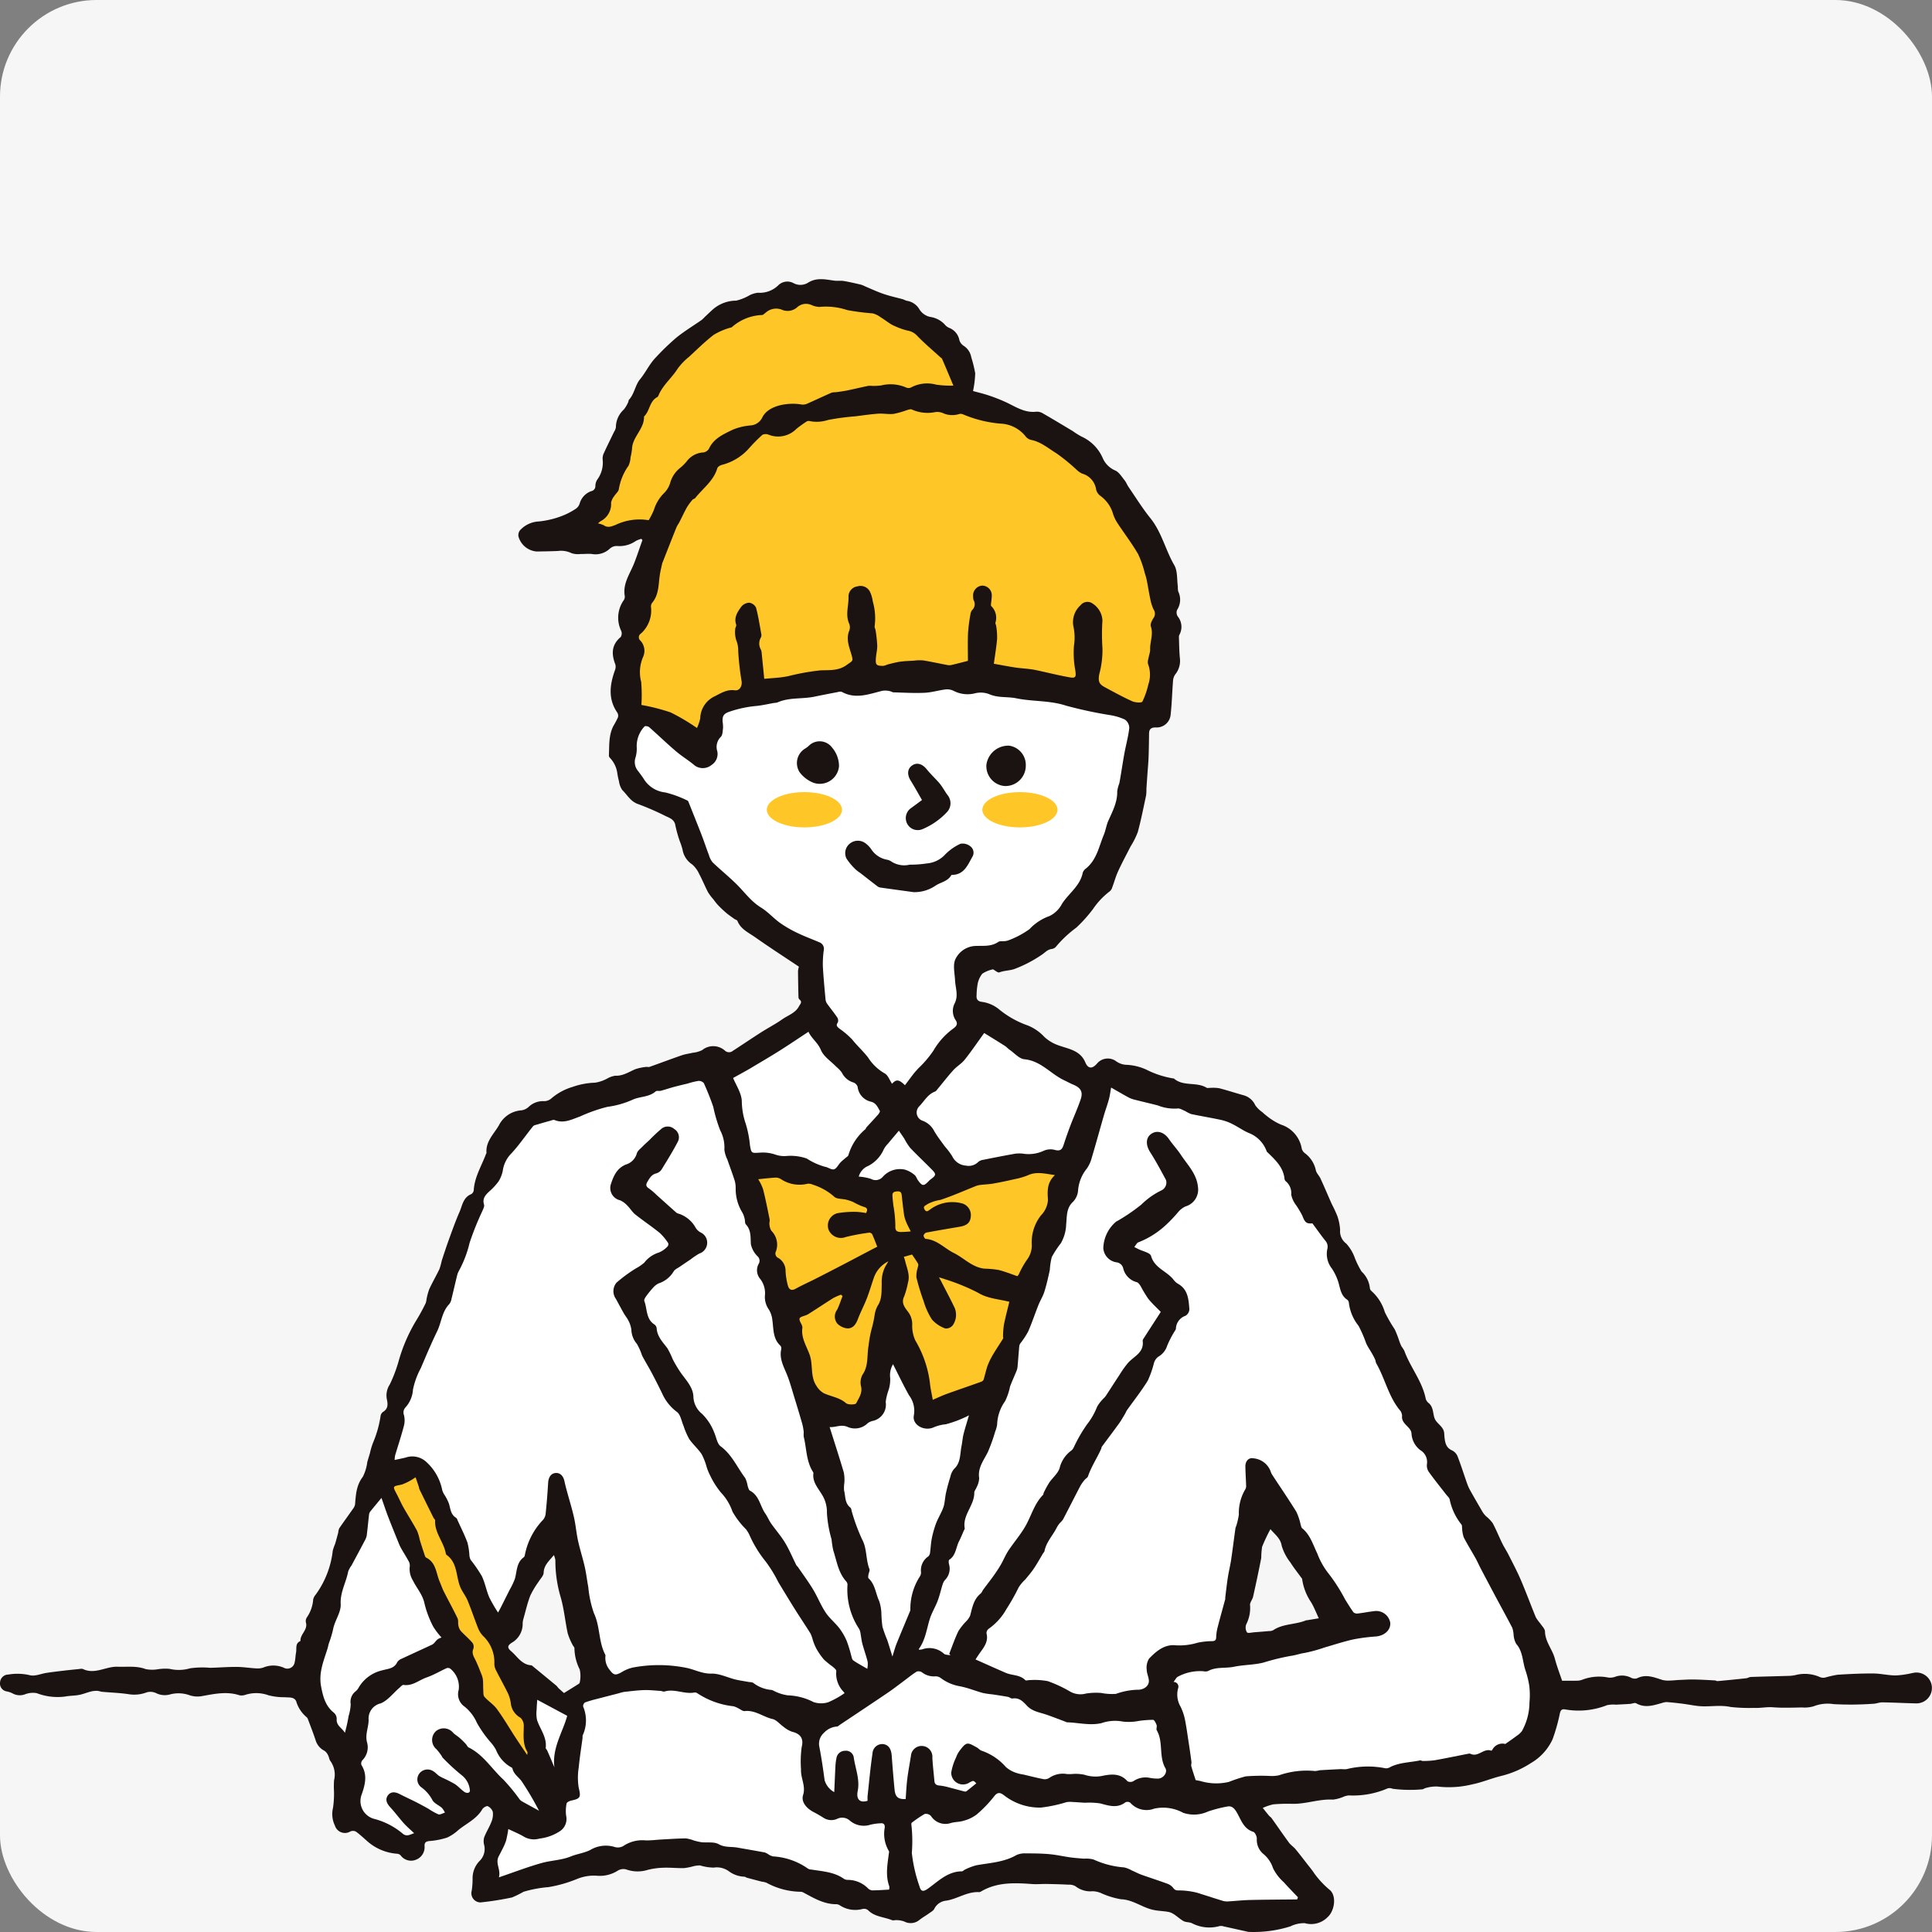
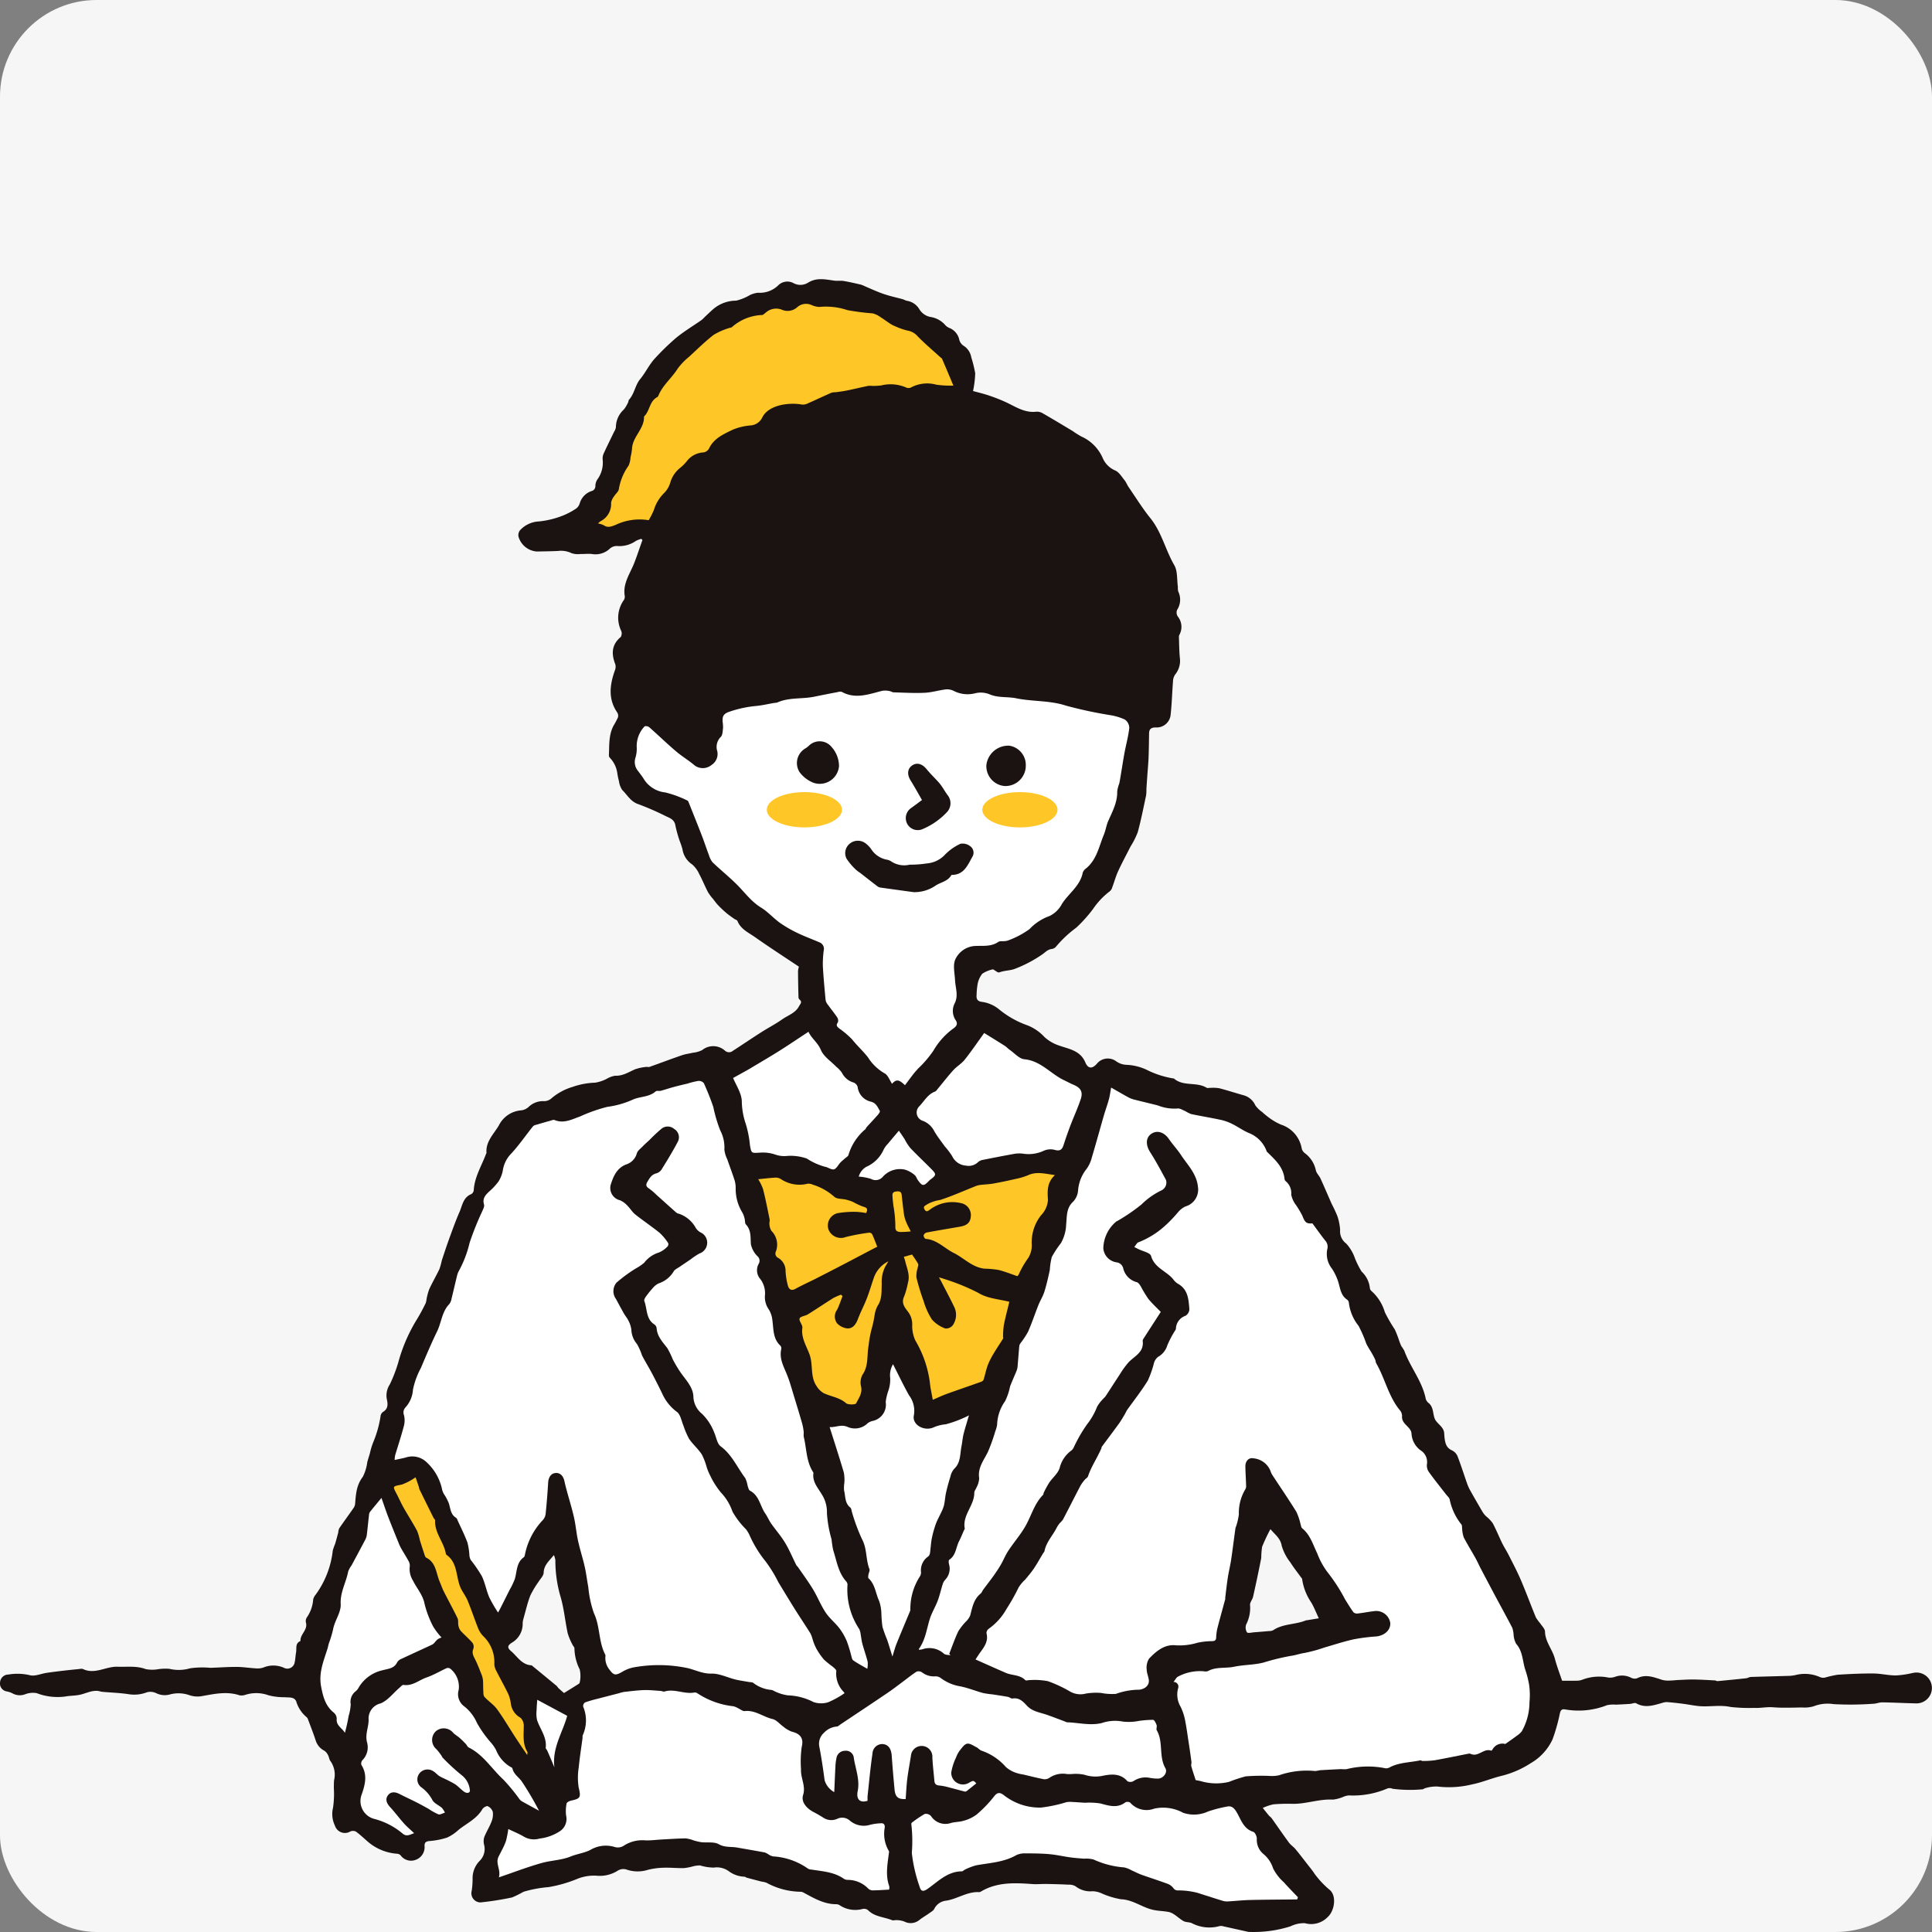
<svg xmlns="http://www.w3.org/2000/svg" width="320" height="320" viewBox="0 0 320 320">
  <rect x="0" y="0" width="320" height="320" fill="#808080" stroke="none" />
  <defs>
    <clipPath id="clip-path">
      <rect id="Rectangle_2139" data-name="Rectangle 2139" width="320" height="273.776" fill="none" />
    </clipPath>
  </defs>
  <g id="Group_3092" data-name="Group 3092" transform="translate(-1184 -14656.326)">
    <g id="Group_3091" data-name="Group 3091">
      <rect id="Rectangle_2047" data-name="Rectangle 2047" width="320" height="320" rx="16" transform="translate(1184 14656.326)" fill="#f6f6f6" />
    </g>
    <g id="Group_2894" data-name="Group 2894" transform="translate(1184 14702.55)">
      <g id="Group_2893" data-name="Group 2893" clip-path="url(#clip-path)">
        <path id="Path_2129" data-name="Path 2129" d="M316.8,230.87a15.272,15.272,0,0,1-2.817.413c-1.235-.006-2.469-.32-3.705-.326-1.976-.012-3.956.083-5.93.21a17.833,17.833,0,0,0-2.064.468,1.433,1.433,0,0,1-.843-.08,6.143,6.143,0,0,0-4.024-.341,5.962,5.962,0,0,1-.965.134c-2.153.066-4.307.112-6.46.186-.258.009-.508.187-.77.215q-2.366.257-4.737.472c-.139.013-.285-.1-.429-.114-1.151-.061-2.3-.134-3.454-.153-.853-.015-1.706.043-2.559.081-.469.019-.939.086-1.409.09a4.169,4.169,0,0,1-1.269-.09c-1.394-.438-2.751-1.04-4.239-.27a1.349,1.349,0,0,1-1-.121,3.308,3.308,0,0,0-2.606-.139,2.479,2.479,0,0,1-1.124.128,7.736,7.736,0,0,0-4.222.32,2.464,2.464,0,0,1-.868.195c-.862.027-1.724.01-2.575.01-.378-1.135-.863-2.38-1.2-3.664-.409-1.539-1.591-2.779-1.631-4.477-.01-.459-.5-.915-.789-1.358a6.887,6.887,0,0,1-.726-1c-.846-2.053-1.61-4.139-2.482-6.178-.606-1.418-1.332-2.784-2.027-4.163-.329-.654-.741-1.265-1.061-1.921-.543-1.11-1-2.265-1.585-3.35a6.312,6.312,0,0,0-1.1-1.139,3.749,3.749,0,0,1-.543-.664q-1.051-1.784-2.067-3.592a7.575,7.575,0,0,1-.528-1.176c-.531-1.507-1.008-3.032-1.585-4.52a1.9,1.9,0,0,0-.906-.949c-1.036-.457-1.155-1.344-1.257-2.274-.022-.208-.022-.418-.044-.624-.115-1.057-1.185-1.505-1.539-2.306-.363-.82-.183-1.877-.975-2.59a1.517,1.517,0,0,1-.527-.7c-.565-2.948-2.571-5.253-3.561-8.01a7,7,0,0,0-.481-.75,8.625,8.625,0,0,1-.366-.9,17.177,17.177,0,0,0-.736-1.89,26.148,26.148,0,0,1-1.642-2.845,7.482,7.482,0,0,0-2.2-3.493.764.764,0,0,1-.282-.518,4.334,4.334,0,0,0-1.369-2.723,14.283,14.283,0,0,1-1.092-2.177,7.034,7.034,0,0,0-1.455-2.46,2.52,2.52,0,0,1-1.008-2.265,8.931,8.931,0,0,0-.44-2.237,21.488,21.488,0,0,0-.934-2.02c-.63-1.412-1.229-2.836-1.873-4.241-.218-.478-.668-.882-.773-1.371a4.745,4.745,0,0,0-1.783-2.807,1.454,1.454,0,0,1-.55-.757,5.05,5.05,0,0,0-3.44-4,9.841,9.841,0,0,1-1.744-.977,13.48,13.48,0,0,1-1.365-1.1,4.739,4.739,0,0,1-1.149-1.124,2.981,2.981,0,0,0-1.884-1.647c-1.368-.379-2.718-.823-4.092-1.18a6.55,6.55,0,0,0-1.418-.063c-.233-.007-.521.075-.694-.03-1.654-1-3.819-.162-5.373-1.5-.058-.05-.173-.031-.26-.052a15.426,15.426,0,0,1-4.378-1.461,8.847,8.847,0,0,0-3.18-.77,3.126,3.126,0,0,1-1.719-.553,2.323,2.323,0,0,0-3.224.353c-.77.885-1.471.89-1.929-.2-.851-2.036-2.839-2.231-4.484-2.841a6.637,6.637,0,0,1-2.293-1.372,7.663,7.663,0,0,0-2.739-1.9,15.621,15.621,0,0,1-4.889-2.771,5.681,5.681,0,0,0-2.761-1.15c-.682-.086-.91-.468-.846-1.113a12.018,12.018,0,0,1,.161-1.768,3.85,3.85,0,0,1,.788-1.778,5.142,5.142,0,0,1,1.771-.727c.344.179.792.6,1.045.509.812-.308,1.706-.294,2.447-.54a21.1,21.1,0,0,0,4.561-2.365c.533-.339.931-.863,1.626-.964a1.167,1.167,0,0,0,.714-.341,19.147,19.147,0,0,1,3.4-3.2,23.312,23.312,0,0,0,2.773-3.087,12.331,12.331,0,0,1,2.764-2.925,1.336,1.336,0,0,0,.423-.671c.335-.885.578-1.809.972-2.666.642-1.394,1.374-2.749,2.072-4.118a13.237,13.237,0,0,0,1.185-2.367c.544-2.005.943-4.051,1.378-6.085a7.319,7.319,0,0,0,.05-1.068c.046-.733.1-1.467.149-2.2.069-1,.167-2,.207-3.007.052-1.327.062-2.656.084-3.986.012-.708.351-.974,1.065-.98A2.331,2.331,0,0,0,193.9,72.1c.2-1.821.242-3.657.387-5.483a2.114,2.114,0,0,1,.351-1.113,3.576,3.576,0,0,0,.785-2.752c-.111-1.167-.117-2.343-.158-3.516a.769.769,0,0,1,.094-.341,2.747,2.747,0,0,0-.294-3.029,1.2,1.2,0,0,1-.108-1.058,3.1,3.1,0,0,0,.192-3.074,3.111,3.111,0,0,1-.058-.789c-.17-1.2-.028-2.588-.595-3.562-1.465-2.52-2.079-5.451-3.95-7.774-1.316-1.632-2.426-3.431-3.615-5.163-.246-.36-.4-.792-.668-1.126-.474-.581-.912-1.338-1.542-1.614a3.918,3.918,0,0,1-2.079-2.072,6.951,6.951,0,0,0-3.506-3.546,13.058,13.058,0,0,1-1.437-.9c-1.687-1.012-3.369-2.029-5.076-3.007a1.822,1.822,0,0,0-1.036-.208c-1.886.2-3.358-.822-4.939-1.564a27.963,27.963,0,0,0-2.883-1.135c-.888-.3-1.806-.512-2.6-.732a16.442,16.442,0,0,0,.36-2.942,20.936,20.936,0,0,0-.651-2.644,2.823,2.823,0,0,0-1.306-1.932,1.712,1.712,0,0,1-.668-.928,2.724,2.724,0,0,0-1.546-1.958,2.021,2.021,0,0,1-.747-.469,4.038,4.038,0,0,0-2.531-1.4,2.776,2.776,0,0,1-1.827-1.315,2.9,2.9,0,0,0-2.016-1.353c-.257-.044-.493-.205-.748-.276-.729-.2-1.467-.364-2.193-.571-.553-.158-1.105-.336-1.641-.547-.788-.31-1.561-.658-2.342-.992a4.678,4.678,0,0,0-.732-.3c-.944-.218-1.889-.44-2.844-.6-.487-.081-1,.012-1.493-.05-1.495-.192-2.945-.589-4.421.344a2.387,2.387,0,0,1-2.383.065,2.141,2.141,0,0,0-2.582.41,4.389,4.389,0,0,1-3.313,1.179,4.165,4.165,0,0,0-1.344.391,8.154,8.154,0,0,1-2.264.918,5.9,5.9,0,0,0-3.761,1.368c-.5.437-.98.906-1.467,1.362a4.639,4.639,0,0,1-.493.472c-1.4.977-2.877,1.864-4.2,2.938a40.485,40.485,0,0,0-3.409,3.289c-1.042,1.07-1.651,2.46-2.61,3.62-.782.947-.916,2.383-1.812,3.363-.091.1-.071.292-.14.421a5.52,5.52,0,0,1-.714,1.2,4,4,0,0,0-1.316,2.935,1.829,1.829,0,0,1-.285.727c-.6,1.242-1.216,2.476-1.785,3.732a2.092,2.092,0,0,0-.115.965,4.7,4.7,0,0,1-.86,3.192,1.991,1.991,0,0,0-.353,1.08.84.84,0,0,1-.679.888,3.057,3.057,0,0,0-1.908,2,1.683,1.683,0,0,1-.574.865,11.735,11.735,0,0,1-2.408,1.256,14.611,14.611,0,0,1-3.807.9,4.514,4.514,0,0,0-3.125,1.482,1.336,1.336,0,0,0-.241.995,3.405,3.405,0,0,0,3.029,2.5c1.178-.022,2.355-.032,3.531-.089a3.977,3.977,0,0,1,2.24.369,3.429,3.429,0,0,0,1.479.136c.636.013,1.281-.074,1.908,0a3.433,3.433,0,0,0,2.965-.906,1.718,1.718,0,0,1,1.163-.422,4.75,4.75,0,0,0,3.128-.834,4.075,4.075,0,0,1,.908-.348l.186.2q-.184.516-.366,1.033c-.186.53-.364,1.061-.555,1.588-.18.5-.356.993-.561,1.477-.7,1.656-1.781,3.2-1.448,5.153a1.048,1.048,0,0,1-.139.671,5.02,5.02,0,0,0-.457,5.1,1.145,1.145,0,0,1-.065,1.028c-1.543,1.293-1.569,2.818-.9,4.536a1.573,1.573,0,0,1-.071.995c-.851,2.395-1.157,4.743.4,7a.994.994,0,0,1,.106.789,14.963,14.963,0,0,1-.751,1.415c-.8,1.543-.671,3.233-.748,4.887a.623.623,0,0,0,.173.406,4.557,4.557,0,0,1,1.216,2.513,12.013,12.013,0,0,0,.28,1.356,3.336,3.336,0,0,0,.546,1.456c.835.806,1.371,1.9,2.622,2.327a44.022,44.022,0,0,1,4.53,1.971c.7.332,1.492.571,1.648,1.582a20.3,20.3,0,0,0,.742,2.638,11.069,11.069,0,0,1,.438,1.338,3.647,3.647,0,0,0,1.6,2.467,4.618,4.618,0,0,1,1.16,1.58c.528.983.944,2.026,1.459,3.016a7.585,7.585,0,0,0,.832,1.113c.273.35.528.716.832,1.034a17.93,17.93,0,0,0,1.355,1.282c.426.362.894.674,1.349,1,.167.12.449.179.508.331.537,1.374,1.84,1.932,2.913,2.689,2.393,1.687,4.856,3.274,7.266,4.886a4.071,4.071,0,0,0-.145.741q.018,2.145.074,4.29a.573.573,0,0,0,.156.4c.547.429.13.754-.072,1.136-.6,1.127-1.8,1.476-2.749,2.14-1.132.8-2.373,1.437-3.543,2.184-1.563,1-3.094,2.042-4.653,3.047a.992.992,0,0,1-1.3-.013,2.907,2.907,0,0,0-3.794-.1,4.535,4.535,0,0,1-1.557.435c-.6.145-1.222.215-1.8.415-1.8.621-3.578,1.294-5.371,1.93-.158.056-.36-.027-.531,0a8.3,8.3,0,0,0-1.8.375c-1.086.459-2.066,1.148-3.344,1.085a3.928,3.928,0,0,0-1.331.472,6.074,6.074,0,0,1-2,.68,12.383,12.383,0,0,0-3.727.7,9.546,9.546,0,0,0-3.562,1.949,1.828,1.828,0,0,1-1.108.412,3.451,3.451,0,0,0-2.542.89,2.232,2.232,0,0,1-1.225.626,4.512,4.512,0,0,0-3.775,2.507c-.837,1.427-2.2,2.659-2.044,4.548,0,.052-.053.106-.074.161-.738,1.989-1.915,3.828-2.038,6.031a.864.864,0,0,1-.418.637c-1.341.544-1.47,1.88-1.943,2.96-.637,1.453-1.169,2.953-1.713,4.445-.437,1.2-.832,2.408-1.228,3.62a11.569,11.569,0,0,1-.376,1.375c-.539,1.133-1.178,2.219-1.7,3.36a9.64,9.64,0,0,0-.449,1.7,2.589,2.589,0,0,1-.134.6,32.289,32.289,0,0,1-1.635,2.978,27.249,27.249,0,0,0-2.907,6.844,24.084,24.084,0,0,1-1.4,3.633,3.324,3.324,0,0,0-.508,2.364c.181.84.3,1.651-.63,2.2a1.013,1.013,0,0,0-.378.592A18.207,18.207,0,0,1,61.9,192.46a11.555,11.555,0,0,0-.635,2.033c-.145.483-.294.965-.432,1.449a7.375,7.375,0,0,1-.742,2.445c-1.077,1.392-1.152,2.957-1.281,4.561a1.684,1.684,0,0,1-.357.75c-.75,1.08-1.53,2.138-2.271,3.224a2.332,2.332,0,0,0-.159.692c-.167.627-.332,1.256-.518,1.877a10.024,10.024,0,0,0-.385,1.092,15.249,15.249,0,0,1-2.848,7.335,1.8,1.8,0,0,0-.4.792,5.934,5.934,0,0,1-1.046,2.957,1.1,1.1,0,0,0-.153.859c.342,1.225-.986,1.929-.906,3.055-.921.378-.6,1.238-.733,1.917-.1.524-.1,1.07-.224,1.585a1.227,1.227,0,0,1-1.825.91,4.326,4.326,0,0,0-3.392-.009,3.084,3.084,0,0,1-1.2.127c-1.058-.059-2.113-.236-3.17-.242-1.467-.009-2.934.111-4.4.149a14.467,14.467,0,0,0-3.344.084,6.655,6.655,0,0,1-3.406.087,8.314,8.314,0,0,0-1.988.075,5.506,5.506,0,0,1-1.961-.035c-1.536-.573-3.1-.331-4.656-.39-1.924-.071-3.754,1.337-5.746.372a1.1,1.1,0,0,0-.531,0c-.887.089-1.774.177-2.659.28-.94.111-1.881.224-2.817.364s-1.917.6-2.745.393a9,9,0,0,0-3.575-.117,1.39,1.39,0,0,0-1.384,1.27A1.326,1.326,0,0,0,1.1,233.925a3.729,3.729,0,0,1,.924.3,2.478,2.478,0,0,0,2.143.174,3.589,3.589,0,0,1,1.908-.186,9.659,9.659,0,0,0,4.723.562c.756-.146,1.543-.125,2.3-.267.652-.124,1.276-.39,1.924-.555a4,4,0,0,1,1.042-.12c.294.006.581.134.877.161,1.471.133,2.954.176,4.412.4a5.8,5.8,0,0,0,2.97-.319,2.227,2.227,0,0,1,1.53.134,3.194,3.194,0,0,0,2.246.233,5.431,5.431,0,0,1,3.248.1,4.1,4.1,0,0,0,2.008.18c2.106-.373,4.186-.854,6.319-.152a1.932,1.932,0,0,0,.968-.078,5.924,5.924,0,0,1,3.822.074,10.309,10.309,0,0,0,2.711.323c.68.077,1.523-.1,1.881.666a5.389,5.389,0,0,0,1.728,2.638.756.756,0,0,1,.233.375c.432,1.155.884,2.3,1.269,3.475a2.849,2.849,0,0,0,1.458,1.719,1.881,1.881,0,0,1,.608.769c.143.254.165.575.305.832a3.88,3.88,0,0,1,.677,3.273c-.038.415-.031.834-.041,1.251a15.881,15.881,0,0,1-.136,3.33,4.376,4.376,0,0,0,.316,2.938,1.734,1.734,0,0,0,2.553.969,1.085,1.085,0,0,1,.915.016c.682.491,1.3,1.079,1.932,1.633a8.352,8.352,0,0,0,4.946,2.045.886.886,0,0,1,.537.266,2.139,2.139,0,0,0,2.569.71,2.221,2.221,0,0,0,1.393-2.292c0-.571.239-.733.807-.792a12.443,12.443,0,0,0,2.928-.573,7.054,7.054,0,0,0,1.881-1.266c1.358-1.093,3.022-1.827,3.955-3.431.156-.272.71-.589.9-.5a1.56,1.56,0,0,1,.838.953,3.237,3.237,0,0,1-.23,1.631c-.341.878-.86,1.688-1.2,2.569A2.389,2.389,0,0,0,80.2,259.4a2.76,2.76,0,0,1-.789,2.631,4.1,4.1,0,0,0-1.136,2.911,13.294,13.294,0,0,1-.146,2.014,1.517,1.517,0,0,0,1.455,1.92,49.664,49.664,0,0,0,5.23-.823,17.446,17.446,0,0,0,1.9-.94,19.991,19.991,0,0,1,4.144-.772,22,22,0,0,0,4.79-1.378,7.39,7.39,0,0,1,3.1-.516,5.537,5.537,0,0,0,3.574-.832,1.766,1.766,0,0,1,1.386-.205,5.631,5.631,0,0,0,3.593.071,11.955,11.955,0,0,1,2.613-.351c1.114-.038,2.233.083,3.348.066a9.551,9.551,0,0,0,1.483-.283,4.44,4.44,0,0,1,1.213-.162,8.166,8.166,0,0,0,2.265.359,3.357,3.357,0,0,1,2.507.612,4.6,4.6,0,0,0,2.559.894c.133-.006.266.128.407.167q1.226.334,2.455.648a4.124,4.124,0,0,1,.77.17,12.149,12.149,0,0,0,5.717,1.511,1.075,1.075,0,0,1,.494.161c1.7.913,3.367,1.911,5.4,1.9a1.085,1.085,0,0,1,.58.193,4.652,4.652,0,0,0,3.772.59,1.09,1.09,0,0,1,.872.187c1.1,1.132,2.655,1.126,3.986,1.672.226.091.531-.035.8-.006a3.97,3.97,0,0,1,1.237.23,2.259,2.259,0,0,0,2.511-.266c.509-.4,1.083-.719,1.611-1.1.311-.223.713-.435.854-.751a2.463,2.463,0,0,1,1.994-1.341c1.864-.3,3.475-1.526,5.433-1.408a.663.663,0,0,0,.333-.121c2.661-1.566,5.559-1.428,8.477-1.217.766.056,1.541-.027,2.311-.015,1.216.021,2.432.052,3.646.115a2.18,2.18,0,0,1,1.185.261,3.981,3.981,0,0,0,2.845.828,3.889,3.889,0,0,1,1.3.27,13.621,13.621,0,0,0,3.375,1.058c1.939.063,3.412,1.282,5.191,1.721.941.233,1.853.211,2.737.39s1.6,1.031,2.436,1.5c.4.22.939.161,1.369.341a6.247,6.247,0,0,0,4.6.493,1.376,1.376,0,0,1,.685.05c1.372.3,2.743.608,4.114.913a.6.6,0,0,0,.09,0,20.234,20.234,0,0,0,6.859-.919,5.106,5.106,0,0,1,2.385-.527,3.814,3.814,0,0,0,3.769-.995c1.148-1.017,1.52-3.431.419-4.461a14.983,14.983,0,0,1-2.6-2.759c-.347-.543-.766-1.037-1.163-1.546-.651-.838-1.293-1.682-1.971-2.5-.329-.394-.791-.685-1.093-1.095-.975-1.327-1.9-2.687-2.858-4.028-.118-.167-.313-.277-.446-.437-.344-.41-.674-.832-1.024-1.268a8.673,8.673,0,0,1,1.75-.592,28.145,28.145,0,0,1,3.176-.086c2.264.041,4.425-.832,6.708-.7a6.278,6.278,0,0,0,1.87-.528,3.072,3.072,0,0,1,.77-.165,14.43,14.43,0,0,0,6.406-1.164,1.221,1.221,0,0,1,.823.061,22.282,22.282,0,0,0,5.024.083,2.178,2.178,0,0,1,.4-.19,6.412,6.412,0,0,1,1.977-.266,16.092,16.092,0,0,0,5.753-.348c1.638-.325,3.2-1,4.831-1.4a15.867,15.867,0,0,0,4.911-2.125,8.821,8.821,0,0,0,3.6-3.943,29.764,29.764,0,0,0,1.21-4.291c.133-.546.323-.766.9-.657a12.829,12.829,0,0,0,6.925-.711,5.111,5.111,0,0,1,1.459-.081c.782-.04,1.564-.075,2.345-.128.342-.022.77-.238,1.009-.1,1.479.84,2.9.335,4.337-.068a2.314,2.314,0,0,1,.773-.131c.875.068,1.75.164,2.622.276.82.106,1.635.27,2.457.367,1.808.214,3.6-.232,5.461.167a27.744,27.744,0,0,0,3.875.152c1.021.062,2.081-.189,3.161-.1,1.588.122,3.19.052,4.787.028a5.345,5.345,0,0,0,1.943-.2,6.311,6.311,0,0,1,3.294-.351,52.281,52.281,0,0,0,6.572-.062c.5-.015,1-.239,1.495-.232,1.836.028,3.67.127,5.505.168a2.555,2.555,0,1,0-.493-5.024M96.011,232.48c-.012.137-.277.272-.444.378-.64.407-1.287.8-2.153,1.34-.22-.195-.57-.5-.908-.809-.13-.121-.212-.3-.347-.406q-1.93-1.6-3.872-3.189c-.091-.075-.193-.186-.3-.192-1.577-.108-2.287-1.446-3.317-2.326-.677-.58-.642-.931.1-1.414a3.574,3.574,0,0,0,1.8-3.193,3.226,3.226,0,0,1,.155-.871c.354-1.257.642-2.54,1.113-3.752a15.351,15.351,0,0,1,1.358-2.269c.3-.5.834-.995.85-1.507.041-1.266.9-1.939,1.694-2.925a3.584,3.584,0,0,1,.248.828,21.155,21.155,0,0,0,.844,6.034c.587,1.974.763,4.071,1.2,6.1a10.287,10.287,0,0,0,.822,1.937c.083.187.294.36.291.536a8.048,8.048,0,0,0,.874,3.51,4.882,4.882,0,0,1-.009,2.191m120.416-10.334c-.03,0-.063-.009-.089,0-1.768.747-3.826.528-5.483,1.659a1.461,1.461,0,0,1-.66.124c-.806.074-1.613.143-2.419.2-.431.031-1.077.21-1.242.009a1.53,1.53,0,0,1-.124-1.306,5.953,5.953,0,0,0,.64-3.18c-.065-.432.391-.918.5-1.4.477-2.137.936-4.279,1.353-6.428a13.712,13.712,0,0,1,.142-1.853,29.707,29.707,0,0,1,1.38-2.922c.8.949,1.666,1.518,1.87,2.771a8.274,8.274,0,0,0,1.434,2.745c.534.853,1.167,1.642,1.756,2.458.069.1.183.193.192.3a9.132,9.132,0,0,0,1.505,3.869c.474.8.81,1.682,1.254,2.625-.632.1-1.321.218-2.01.331" transform="translate(0 0)" fill="#1a1311" />
        <path id="Path_2130" data-name="Path 2130" d="M135,90.756c1.014.577,1.954,1.129,2.913,1.648a4.421,4.421,0,0,0,1.006.36c1.263.323,2.535.615,3.8.941a7.349,7.349,0,0,0,3.23.512c.4-.072.891.254,1.327.434a6.169,6.169,0,0,0,.949.481c1.662.348,3.339.621,5,.981a7.976,7.976,0,0,1,1.837.671c.975.485,1.873,1.151,2.88,1.548a5.1,5.1,0,0,1,2.814,2.993.229.229,0,0,0,.053.072c1.313,1.285,2.717,2.51,2.9,4.526a.641.641,0,0,0,.238.372,2.553,2.553,0,0,1,.866,2.193,4.291,4.291,0,0,0,.8,1.731,15.788,15.788,0,0,1,1.036,1.74c.446,1.147.673,1.355,1.672,1.279.753,1.017,1.409,1.948,2.116,2.841a1.515,1.515,0,0,1,.342,1.468,3.917,3.917,0,0,0,.779,3.19,8.934,8.934,0,0,1,1.1,2.371c.291,1.043.415,2.116,1.431,2.777a.751.751,0,0,1,.276.524,7.452,7.452,0,0,0,1.6,3.8,21.323,21.323,0,0,1,1.275,2.932c.258.559.62,1.071.927,1.608.187.331.372.664.528,1.009.1.215.1.481.212.682,1.474,2.557,2.036,5.579,4.015,7.883a1.656,1.656,0,0,1,.223.575.67.67,0,0,1,.024.266c-.124,1.322,1.459,1.755,1.564,2.841a3.713,3.713,0,0,0,1.476,2.805,2.277,2.277,0,0,1,1.086,2.287,1.861,1.861,0,0,0,.289,1.279c.925,1.3,1.933,2.54,2.908,3.8.195.252.488.483.562.769a9.7,9.7,0,0,0,1.94,4.158c.145.165.09.5.134.761a4.944,4.944,0,0,0,.264,1.389c.59,1.152,1.284,2.249,1.914,3.381.328.587.6,1.206.909,1.8q1.1,2.092,2.206,4.175c1,1.878,2.035,3.744,3.015,5.635a4.876,4.876,0,0,1,.21,1.127,3.584,3.584,0,0,0,.431,1.514c1.085,1.225,1.039,2.8,1.48,4.219a16.03,16.03,0,0,1,.674,2.662,12.441,12.441,0,0,1,.043,2.821,9.806,9.806,0,0,1-1.262,4.765,3.39,3.39,0,0,1-.807.738c-.558.421-1.135.815-1.932,1.38a1.869,1.869,0,0,0-2.137.934c-.049.072-.151.193-.183.18-1.244-.49-2.171,1.132-3.434.515a.61.61,0,0,0-.354-.019c-1.858.362-3.711.751-5.575,1.083a14.714,14.714,0,0,1-2,.122c-.143,0-.3-.125-.431-.1-1.636.35-3.356.326-4.9,1.083a1.379,1.379,0,0,1-.8.235,14.539,14.539,0,0,0-6.515.143,6.943,6.943,0,0,1-.874-.016q-1.757.082-3.515.187a5.173,5.173,0,0,1-.781.133,14.02,14.02,0,0,0-5.988.705,5.788,5.788,0,0,1-1.685.1,33.037,33.037,0,0,0-3.828.077,24.559,24.559,0,0,0-2.768.912,9.009,9.009,0,0,1-4.642-.114c-.342-.09-.7-.14-.877-.177-.252-.791-.514-1.545-.726-2.312-.059-.214.058-.471.028-.7q-.217-1.658-.474-3.311c-.2-1.287-.369-2.579-.632-3.853a9.074,9.074,0,0,0-.686-1.967,3.977,3.977,0,0,1-.416-3.071.773.773,0,0,0-.76-1.042c.294-.372.443-.714.7-.862a7.684,7.684,0,0,1,4.281-.91,1.465,1.465,0,0,0,.707-.021c1.361-.76,2.9-.425,4.337-.727,1.611-.339,3.313-.289,4.9-.7a37.078,37.078,0,0,1,4.585-1.114c.7-.09,1.425-.366,2.188-.471a24.834,24.834,0,0,0,3.338-.915c1.58-.452,3.145-.974,4.746-1.33a30.2,30.2,0,0,1,3.761-.485c1.44-.136,2.472-1.114,2.348-2.3a2.358,2.358,0,0,0-2.724-1.887c-.881.1-1.754.28-2.635.379a.92.92,0,0,1-.723-.19c-.5-.686-.941-1.42-1.393-2.143a28.366,28.366,0,0,0-2.771-4.324,12.359,12.359,0,0,1-1.839-3.288c-.711-1.468-1.157-3.077-2.5-4.169-.155-.124-.186-.412-.258-.629a9.762,9.762,0,0,0-.705-2.1c-1.29-2.085-2.68-4.11-4.023-6.164a3.032,3.032,0,0,1-.282-.649,3.349,3.349,0,0,0-2.832-2.045c-.751-.152-1.315.469-1.306,1.335.012,1.065.092,2.129.122,3.193a1.034,1.034,0,0,1-.131.6,7.64,7.64,0,0,0-1.071,4.182,11.147,11.147,0,0,1-.382,1.728c-.049.2-.162.391-.19.595-.242,1.728-.453,3.46-.711,5.187-.145.965-.387,1.917-.537,2.882-.173,1.111-.294,2.231-.434,3.347a2.321,2.321,0,0,1,0,.267c-.425,1.58-.871,3.153-1.276,4.738a7.462,7.462,0,0,0-.226,1.585c-.019.512-.213.635-.71.646a11.993,11.993,0,0,0-2.365.257,10.3,10.3,0,0,1-3.571.435c-1.893-.226-3.279.958-4.48,2.212a2.844,2.844,0,0,0-.382,1.818c.006.612.331,1.217.359,1.833.037.846-.8,1.545-1.982,1.495a11.437,11.437,0,0,0-3.472.683,9.317,9.317,0,0,1-2.442-.153,10.363,10.363,0,0,0-2.535.1,3.458,3.458,0,0,1-2.575-.31,21.647,21.647,0,0,0-3.717-1.741,11.785,11.785,0,0,0-2.991-.18c-.257-.01-.633.13-.754.006-.9-.919-2.172-.747-3.22-1.2-1.642-.71-3.273-1.446-5.024-2.224.257-.385.5-.781.773-1.155.692-.949,1.387-1.877,1.045-3.183a.9.9,0,0,1,.348-.729,9.889,9.889,0,0,0,2.944-3.261,35.705,35.705,0,0,0,2.045-3.626,6.427,6.427,0,0,1,1.077-1.279c.49-.6,1-1.182,1.428-1.821.545-.812,1.018-1.673,1.524-2.513.077-.128.211-.241.238-.376.292-1.51,1.392-2.6,2.042-3.918a4.234,4.234,0,0,1,.5-.729,4.558,4.558,0,0,0,.531-.6c.969-1.855,1.909-3.724,2.879-5.576a6.387,6.387,0,0,1,.71-.986c.167-.208.469-.351.546-.58.543-1.617,1.51-3.026,2.19-4.574.047-.108.041-.248.108-.338.937-1.272,1.893-2.529,2.818-3.807.362-.5.664-1.039.983-1.566.137-.227.226-.485.378-.7,1.152-1.626,2.4-3.192,3.437-4.887a17.046,17.046,0,0,0,1.021-2.923,2.016,2.016,0,0,1,.682-1,3.224,3.224,0,0,0,1.515-1.883,15.976,15.976,0,0,1,1.316-2.5.78.78,0,0,0,.112-.242,2.34,2.34,0,0,1,1.591-2.172,1.33,1.33,0,0,0,.64-1.077c-.131-1.6-.2-3.264-1.864-4.211a2.5,2.5,0,0,1-.732-.649c-1.09-1.453-3.17-1.923-3.751-3.975-.15-.536-1.374-.767-2.106-1.138-.221-.114-.446-.224-.668-.335.149-.208.292-.421.449-.621a.462.462,0,0,1,.215-.156,14.261,14.261,0,0,0,4.278-2.612,22.546,22.546,0,0,0,2.33-2.411,3.586,3.586,0,0,1,1.2-.924,2.9,2.9,0,0,0,2.069-3.242c-.208-2.165-1.713-3.623-2.818-5.292-.6-.913-1.366-1.724-1.988-2.627-.8-1.167-2-1.535-2.966-.831-.909.663-.875,1.868-.128,3.028.944,1.468,1.763,3.022,2.6,4.561a1.434,1.434,0,0,1-.727,1.732,12.354,12.354,0,0,0-3.329,2.346,30.4,30.4,0,0,1-4,2.734c-.05.032-.108.052-.161.08a5.929,5.929,0,0,0-2.157,4.467,2.568,2.568,0,0,0,2.179,2.3A1.3,1.3,0,0,1,137,120.745a3.11,3.11,0,0,0,2.24,2.238c.267.077.49.428.661.7a21.3,21.3,0,0,0,1.217,2.023c.648.806,1.422,1.508,2.089,2.2-.961,1.483-1.856,2.861-2.743,4.244-.111.174-.273.388-.251.562.249,1.909-1.4,2.516-2.39,3.592a15.378,15.378,0,0,0-1.4,1.948c-.789,1.188-1.549,2.395-2.337,3.583-.161.242-.409.425-.593.654a5.446,5.446,0,0,0-.838,1.138,11.412,11.412,0,0,1-1.659,2.9,24.484,24.484,0,0,0-2.213,3.84,1.521,1.521,0,0,1-.372.484,5.073,5.073,0,0,0-1.948,2.879c-.258.906-1.164,1.619-1.732,2.452a16.076,16.076,0,0,0-.89,1.629c-.069.131-.058.322-.152.418-1.474,1.5-1.949,3.561-2.981,5.3-.809,1.369-1.864,2.59-2.743,3.919-.488.736-.817,1.576-1.262,2.343-.367.635-.781,1.245-1.207,1.845-.547.764-1.13,1.5-1.69,2.261-.159.214-.245.508-.443.667-1.164.943-1.374,2.314-1.728,3.637a3.086,3.086,0,0,1-.666.958,9.8,9.8,0,0,0-1.291,1.633c-.58,1.206-1.012,2.481-1.505,3.727.065.089.13.179.2.267-.373-.089-.862-.056-1.1-.285a3.559,3.559,0,0,0-3.6-.7c-.167.038-.338.047-.494.068-.031-.081-.056-.12-.047-.131,1.089-1.487,1.29-3.291,1.819-4.983.325-1.037.922-1.988,1.309-3.012.333-.881.53-1.812.816-2.712a2.066,2.066,0,0,1,.425-.763,2.632,2.632,0,0,0,.632-2.573c-.058-.238-.089-.655.035-.735,1.133-.739,1.1-2.073,1.644-3.108.288-.55.512-1.133.763-1.7.061-.137.181-.289.159-.413-.39-2.208,1.608-3.772,1.583-5.888,0-.3.274-.584.381-.891a3.6,3.6,0,0,0,.432-1.512c-.273-1.729.753-2.948,1.436-4.335a28.842,28.842,0,0,0,1.228-3.429,4.623,4.623,0,0,0,.308-1.119,7.09,7.09,0,0,1,1.324-3.885,9.7,9.7,0,0,0,.812-2.407c.331-.89.735-1.75,1.09-2.631a2.421,2.421,0,0,0,.161-.694c.1-1.136.18-2.275.285-3.412a1.094,1.094,0,0,1,.208-.462,13.7,13.7,0,0,0,1.25-1.9c.636-1.453,1.136-2.966,1.724-4.442.3-.738.738-1.424.972-2.178.367-1.18.645-2.39.9-3.6a11.372,11.372,0,0,1,.326-2.138,16.519,16.519,0,0,1,1.512-2.3,6.681,6.681,0,0,0,.872-3.13c.137-1.26-.009-2.665,1.132-3.716a3.036,3.036,0,0,0,.835-1.821,6.514,6.514,0,0,1,1.43-3.655,5.441,5.441,0,0,0,.848-1.852c.689-2.3,1.318-4.623,1.986-6.932.264-.913.6-1.809.847-2.727.168-.618.243-1.262.366-1.927" transform="translate(49.054 43.165)" fill="#fff" />
        <path id="Path_2131" data-name="Path 2131" d="M122.6,187.385c-.9-.528-1.654-.922-2.343-1.409-.21-.148-.254-.546-.344-.838a23.063,23.063,0,0,0-.714-2.326,10.106,10.106,0,0,0-1.24-2.159c-.7-.909-1.641-1.65-2.27-2.6-.8-1.206-1.334-2.584-2.084-3.826-.766-1.268-1.653-2.463-2.489-3.686-.084-.122-.221-.212-.286-.341-.623-1.242-1.157-2.535-1.871-3.721-.671-1.114-1.549-2.1-2.3-3.173-.366-.524-.608-1.133-.972-1.657-.863-1.238-.987-2.964-2.525-3.772-.22-.117-.3-.537-.4-.831a4.612,4.612,0,0,0-.393-1.265c-1.33-1.759-2.187-3.859-4.059-5.249-.6-.441-.725-1.51-1.076-2.287a8.678,8.678,0,0,0-2.017-3.1,3.792,3.792,0,0,1-1.431-2.8c-.025-1.586-1.232-2.784-2.122-4.052a21.607,21.607,0,0,1-1.3-2.18,14.026,14.026,0,0,0-.891-1.839c-.77-1.02-1.687-1.929-1.775-3.314a.892.892,0,0,0-.354-.605c-1.452-.919-1.179-2.581-1.69-3.9-.072-.187.124-.533.277-.745a15.839,15.839,0,0,1,1.217-1.5,2.785,2.785,0,0,1,.891-.674,4.559,4.559,0,0,0,2.466-1.961c.186-.351.671-.55,1.031-.8.6-.415,1.2-.813,1.8-1.22a10.841,10.841,0,0,1,1.448-.967,1.887,1.887,0,0,0,1.281-1.67,1.853,1.853,0,0,0-1.074-1.812,2.2,2.2,0,0,1-.812-.747,4.985,4.985,0,0,0-2.718-2.331,1.48,1.48,0,0,1-.491-.2c-1.11-.978-2.2-1.971-3.305-2.957a9.8,9.8,0,0,0-1.222-1.04c-.484-.307-.58-.6-.289-1.093.363-.623.691-1.226,1.487-1.424a1.538,1.538,0,0,0,.856-.614c.949-1.536,1.9-3.075,2.734-4.675a1.6,1.6,0,0,0-.621-2.061,1.636,1.636,0,0,0-2.085-.061,26.356,26.356,0,0,0-2.005,1.873c-.367.347-.753.674-1.1,1.037-.366.384-.887.748-1.009,1.21a2.652,2.652,0,0,1-1.793,1.825c-1.551.62-2.1,1.988-2.538,3.379a2.09,2.09,0,0,0,1.557,2.547,3.559,3.559,0,0,1,1.214.89c.465.453.8,1.055,1.3,1.453,1.321,1.052,2.736,1.988,4.045,3.052a8.907,8.907,0,0,1,1.415,1.7.577.577,0,0,1-.108.552,4.129,4.129,0,0,1-1.425,1,4.872,4.872,0,0,0-2.444,1.7,8.09,8.09,0,0,1-1.4.952,23.919,23.919,0,0,0-3.19,2.348,2.193,2.193,0,0,0-.093,2.686c.438.8.866,1.611,1.318,2.407.236.413.559.781.76,1.209a4.4,4.4,0,0,1,.48,1.479,3.8,3.8,0,0,0,.913,2.351,9.9,9.9,0,0,1,.857,1.926c.5.967,1.077,1.89,1.588,2.851.593,1.117,1.163,2.249,1.718,3.385a7.689,7.689,0,0,0,2.455,3.1c.612.435.766,1.526,1.111,2.326a12.915,12.915,0,0,0,.93,2.16c.612.9,1.482,1.636,2.084,2.547a10.639,10.639,0,0,1,.825,2.137,9.576,9.576,0,0,0,.578,1.393,13.506,13.506,0,0,0,1.8,2.827,8.608,8.608,0,0,1,1.89,3.133,13.328,13.328,0,0,0,2.24,2.928,5.629,5.629,0,0,1,.552.9,19.247,19.247,0,0,0,2.675,4.4,21.823,21.823,0,0,1,2.123,3.451c.909,1.5,1.815,3,2.748,4.49.851,1.355,1.75,2.68,2.593,4.04a6.189,6.189,0,0,1,.381,1.08,8.983,8.983,0,0,0,.571,1.39,11.343,11.343,0,0,0,1.269,1.831,14.87,14.87,0,0,0,1.428,1.16c.246.215.64.522.615.747a4.3,4.3,0,0,0,1.275,3.5c.071.078.08.211.068.176a14.907,14.907,0,0,1-2.684,1.483,3.892,3.892,0,0,1-2.429-.028,9.99,9.99,0,0,0-4.253-1.114,7.24,7.24,0,0,1-2.43-.8,1.858,1.858,0,0,0-.251-.094,5.7,5.7,0,0,1-3-1.132c-.184-.174-.564-.148-.856-.2-.719-.133-1.449-.226-2.157-.4-1.328-.328-2.653-1.009-3.963-.975-1.486.038-2.675-.623-4.006-.924a23.206,23.206,0,0,0-9.044-.075,6.254,6.254,0,0,0-1.87.788c-1.006.552-1.287.46-1.949-.422a3.035,3.035,0,0,1-.692-2.231.48.48,0,0,0-.022-.264c-1.133-2.148-.837-4.67-1.883-6.882a18,18,0,0,1-.931-4.322c-.214-1.133-.342-2.284-.6-3.406-.328-1.436-.788-2.839-1.1-4.275-.28-1.273-.379-2.588-.668-3.859-.339-1.5-.8-2.966-1.2-4.449-.14-.516-.273-1.036-.384-1.558-.2-.916-.748-1.421-1.5-1.343-.732.077-1.15.713-1.2,1.632q-.148,2.537-.407,5.064a1.885,1.885,0,0,1-.431,1.051,11.543,11.543,0,0,0-3.006,5.778c-.03.143-.065.333-.167.406-1.259.893-1.132,2.34-1.5,3.6a11.868,11.868,0,0,1-.874,1.831q-.755,1.518-1.52,3.032c-.078.156-.167.307-.39.711a22.972,22.972,0,0,1-1.464-2.531c-.481-1.141-.694-2.4-1.229-3.512a24.048,24.048,0,0,0-1.846-2.686,2,2,0,0,1-.207-.779,10.968,10.968,0,0,0-.319-2.066c-.452-1.225-1.046-2.4-1.586-3.59-.086-.189-.155-.44-.31-.533-.912-.55-.913-1.523-1.186-2.38a8.525,8.525,0,0,0-.626-1.257,3.2,3.2,0,0,1-.471-.937,8.515,8.515,0,0,0-2.616-4.65,3.4,3.4,0,0,0-3.426-.753c-.57.145-1.15.255-1.847.407a5.293,5.293,0,0,1,.091-.781c.478-1.6,1.009-3.195,1.434-4.813a3.639,3.639,0,0,0,.034-1.811,1.227,1.227,0,0,1,.239-1.3,4.8,4.8,0,0,0,1.242-2.947,13.045,13.045,0,0,1,1.3-3.562c.869-2.044,1.728-4.093,2.7-6.088.723-1.484.789-3.257,2.019-4.52a2.011,2.011,0,0,0,.372-.9c.319-1.278.605-2.563.922-3.842a3.154,3.154,0,0,1,.331-.826,18.441,18.441,0,0,0,1.735-4.571,47.584,47.584,0,0,1,2.1-5.241c.143-.351.388-.784.294-1.088-.3-.984.195-1.56.826-2.154a10.506,10.506,0,0,0,1.57-1.684,5.226,5.226,0,0,0,.71-1.8,5.056,5.056,0,0,1,1.242-2.659c1.378-1.44,2.5-3.122,3.764-4.678.155-.192.5-.239.773-.322.673-.205,1.35-.4,2.03-.583.252-.069.561-.218.763-.136,1.535.626,2.863-.106,4.225-.589A26.3,26.3,0,0,1,79.527,94.3a15.041,15.041,0,0,0,4.189-1.183c1.21-.565,2.709-.4,3.817-1.377.18-.156.583-.032.863-.106.707-.186,1.4-.426,2.1-.617.792-.214,1.594-.4,2.389-.595a12.033,12.033,0,0,1,1.729-.418,1.091,1.091,0,0,1,.9.367c.58,1.294,1.119,2.612,1.569,3.958a24.162,24.162,0,0,0,1.142,3.86,6.044,6.044,0,0,1,.689,3.2,5.063,5.063,0,0,0,.487,1.619c.406,1.17.847,2.329,1.223,3.508a4.469,4.469,0,0,1,.162,1.324,7.476,7.476,0,0,0,1.121,3.987,3.866,3.866,0,0,1,.36.995c.089.314.022.742.211.947.9.968.747,2.118.828,3.289a4,4,0,0,0,1.076,1.968.984.984,0,0,1,.227,1.251,2.2,2.2,0,0,0,.242,2.522,3.865,3.865,0,0,1,.781,2.752,3.581,3.581,0,0,0,.665,2.339,4.168,4.168,0,0,1,.567,1.744c.212,1.49.072,3.072,1.341,4.232a.7.7,0,0,1,.128.574c-.345,1.548.384,2.829.937,4.18.487,1.192.818,2.45,1.2,3.685.462,1.5.915,3,1.346,4.5a9.489,9.489,0,0,1,.246,1.386,6.4,6.4,0,0,0-.012.711c.49,1.943.4,4.039,1.514,5.82.047.074.114.167.1.242-.193,1.451.717,2.4,1.394,3.53a5.4,5.4,0,0,1,.843,3.074,19.945,19.945,0,0,0,.769,4.366,14.467,14.467,0,0,0,.285,1.842c.576,1.76.82,3.664,2.137,5.122a.841.841,0,0,1,.217.539,11.8,11.8,0,0,0,1.937,7.346,2.5,2.5,0,0,1,.243.9c.1.518.148,1.051.286,1.558.273,1,.626,1.979.877,2.984a4.068,4.068,0,0,1-.065,1.157" transform="translate(21.064 42.807)" fill="#fff" />
-         <path id="Path_2132" data-name="Path 2132" d="M130.512,56.762c.173-1.265.412-2.689.54-4.121a11.547,11.547,0,0,0-.146-2.094c-.018-.2-.17-.419-.128-.6a2.672,2.672,0,0,0-.689-2.724c-.1-.1-.041-.382-.027-.577a9.875,9.875,0,0,0,.109-1.151,1.6,1.6,0,0,0-1.613-1.673,1.633,1.633,0,0,0-1.477,1.806,1.617,1.617,0,0,0,.087.617,1.318,1.318,0,0,1-.249,1.62,1.389,1.389,0,0,0-.289.738,27.963,27.963,0,0,0-.393,3.041c-.065,1.535-.018,3.074-.018,4.638-.838.214-1.809.474-2.787.7a1.77,1.77,0,0,1-.708-.025c-1.307-.246-2.607-.537-3.921-.748a7.106,7.106,0,0,0-1.51.041c-.772.046-1.546.063-2.309.171-.692.1-1.372.291-2.054.456a3.366,3.366,0,0,1-.739.239c-1.169-.012-1.3-.161-1.213-1.332.053-.683.235-1.363.221-2.042a22.9,22.9,0,0,0-.273-2.509c-.03-.235-.2-.48-.156-.689a10.133,10.133,0,0,0-.311-4.108,5.412,5.412,0,0,0-.506-1.681,1.751,1.751,0,0,0-2.016-.812,1.7,1.7,0,0,0-1.5,1.67c.063,1.49-.549,2.994.1,4.48a1.6,1.6,0,0,1,.047,1.141c-.605,1.412-.041,2.694.336,4,.333,1.154.215,1-.748,1.707-1.383,1.02-2.827.851-4.372.916a38.21,38.21,0,0,0-5.346.961c-.454.086-.912.168-1.371.215-.847.087-1.7.148-2.6.224-.139-1.39-.276-2.8-.421-4.205a1.845,1.845,0,0,0-.122-.611,2,2,0,0,1-.01-2.038.821.821,0,0,0,.071-.525c-.269-1.477-.491-2.966-.879-4.412a1.49,1.49,0,0,0-1.13-.813,1.786,1.786,0,0,0-1.316.666c-.612.857-1.256,1.769-.843,2.967.074.211-.168.511-.164.767a4.612,4.612,0,0,0,.171,1.8,4.375,4.375,0,0,1,.329,1.774,45.055,45.055,0,0,0,.561,5.013c.131.8-.319,1.632-1.12,1.518-1.331-.189-2.334.506-3.431,1.046a4.139,4.139,0,0,0-2.3,3.621,8.205,8.205,0,0,1-.537,1.582,34.08,34.08,0,0,0-4.372-2.588,33.193,33.193,0,0,0-4.833-1.231,26.214,26.214,0,0,0-.038-3.828,6.3,6.3,0,0,1,.325-4.142,2.469,2.469,0,0,0-.46-2.694.717.717,0,0,1,.08-1.152,5.105,5.105,0,0,0,1.678-4.424,1.017,1.017,0,0,1,.182-.66c1.22-1.437,1.023-3.246,1.332-4.924.1-.571.242-1.136.366-1.7.006-.028.031-.052.041-.08.764-1.94,1.521-3.882,2.3-5.818.12-.3.331-.559.48-.848.418-.815.8-1.65,1.245-2.447a9.386,9.386,0,0,1,.934-1.272c.106-.13.347-.152.45-.282,1.266-1.605,3.04-2.833,3.655-4.934.071-.242.459-.475.745-.556a8.92,8.92,0,0,0,4.355-2.575,29.117,29.117,0,0,1,2.376-2.414,1.321,1.321,0,0,1,1.083.009,4.245,4.245,0,0,0,4.542-.987,19.525,19.525,0,0,1,1.735-1.244.719.719,0,0,1,.509-.035,6,6,0,0,0,2.979-.192,39.266,39.266,0,0,1,4.459-.6c1.287-.158,2.571-.353,3.863-.444.854-.059,1.731.128,2.578.031a14.817,14.817,0,0,0,2.2-.627c.258-.071.587-.193.794-.1a6.3,6.3,0,0,0,3.84.44,2.431,2.431,0,0,1,1.214.115,3.78,3.78,0,0,0,2.786.2.954.954,0,0,1,.674.063,20.242,20.242,0,0,0,6.115,1.52,5.606,5.606,0,0,1,4.133,2.008,1.7,1.7,0,0,0,.915.676c1.669.3,2.914,1.408,4.278,2.239a31.527,31.527,0,0,1,3.435,2.81,3.216,3.216,0,0,0,.815.546,3.219,3.219,0,0,1,2.329,2.665,1.838,1.838,0,0,0,.756,1.065,5.624,5.624,0,0,1,2.066,3.022,6.322,6.322,0,0,0,.75,1.514c1.111,1.684,2.343,3.294,3.357,5.033a16.418,16.418,0,0,1,1.117,3.162,10.792,10.792,0,0,1,.351,1.284c.195.975.336,1.961.549,2.932a7.446,7.446,0,0,0,.565,1.833,1.2,1.2,0,0,1,0,1.389c-.263.41-.59,1.023-.459,1.394.477,1.355-.189,2.627-.106,3.937a4.407,4.407,0,0,1-.18.865c-.078.5-.32,1.071-.159,1.482a5.007,5.007,0,0,1,.035,3.345,13.554,13.554,0,0,1-.98,2.839c-.133.236-1.188.174-1.684-.049-1.552-.7-3.046-1.526-4.548-2.331-.972-.521-1.117-1-.924-2.12a15.571,15.571,0,0,0,.539-4.269,35.394,35.394,0,0,1-.006-4.681,3.516,3.516,0,0,0-1.6-2.765,1.454,1.454,0,0,0-2.014.246,3.77,3.77,0,0,0-1.144,3.754,8.864,8.864,0,0,1,.041,2.975,15.555,15.555,0,0,0,.221,4.051c.158,1.123.093,1.362-1.02,1.16-1.843-.333-3.664-.792-5.5-1.186-.432-.093-.875-.146-1.315-.2-.705-.083-1.418-.12-2.119-.229-1.157-.18-2.308-.4-3.524-.62" transform="translate(34.1 6.951)" fill="#ffc627" />
        <path id="Path_2133" data-name="Path 2133" d="M116.013,111.625c-.871-.826-1.374-1.139-2.144-.239-.4-.595-.682-1.458-1.247-1.738a7.945,7.945,0,0,1-2.737-2.635c-.785-1.018-1.806-1.939-2.646-2.994a14.216,14.216,0,0,0-2.092-1.778c-.319-.269-.648-.506-.257-1.017a.952.952,0,0,0-.109-.843c-.531-.789-1.144-1.524-1.694-2.3a1.546,1.546,0,0,1-.242-.727c-.165-1.831-.345-3.662-.441-5.5a17.39,17.39,0,0,1,.151-2.578,1.142,1.142,0,0,0-.683-1.31c-1.22-.528-2.475-.984-3.67-1.561a19.633,19.633,0,0,1-2.908-1.682c-1.086-.779-1.992-1.833-3.124-2.525-1.654-1.011-2.728-2.553-4.055-3.866-1.273-1.26-2.675-2.388-3.969-3.627a3.338,3.338,0,0,1-.612-1.216c-.317-.813-.593-1.642-.893-2.463-.19-.522-.387-1.045-.592-1.561q-.927-2.346-1.865-4.687c-.043-.108-.1-.258-.186-.294a17.582,17.582,0,0,0-3.7-1.359,4.743,4.743,0,0,1-3.586-2.287c-.269-.421-.581-.812-.874-1.216a2.31,2.31,0,0,1-.48-2.215,5.152,5.152,0,0,0,.218-1.815,4.708,4.708,0,0,1,1.3-3.4c.094-.108.589-.031.758.118,1.514,1.334,2.962,2.745,4.5,4.045.978.826,2.088,1.483,3.074,2.327a2.28,2.28,0,0,0,2.774-.114,2.153,2.153,0,0,0,.94-2.261,2.333,2.333,0,0,1,.57-2.371c.322-.286.317-.981.384-1.5a6.254,6.254,0,0,0-.077-1.067c-.041-.871.149-1.3,1.2-1.636a18.726,18.726,0,0,1,4.208-.913c1.057-.087,2.1-.342,3.146-.519a2.184,2.184,0,0,0,.53-.081c1.952-.869,4.09-.534,6.112-.953,1.309-.273,2.621-.524,3.934-.776a1.058,1.058,0,0,1,.612-.025c2.287,1.268,4.5.372,6.733-.179a3.319,3.319,0,0,1,1.178.05c.232.03.452.207.679.212,1.713.047,3.431.151,5.14.071,1.172-.056,2.327-.416,3.5-.561a2.484,2.484,0,0,1,1.279.232,5.022,5.022,0,0,0,3.549.419,3.89,3.89,0,0,1,2.364.14c1.462.646,3,.382,4.464.682,2.737.564,5.559.329,8.275,1.225a70.168,70.168,0,0,0,7.291,1.566,9.2,9.2,0,0,1,2.436.733,1.724,1.724,0,0,1,.732,1.381c-.149,1.375-.527,2.724-.784,4.087-.223,1.188-.4,2.383-.6,3.574-.087.519-.165,1.04-.279,1.554a6,6,0,0,0-.335,1.291c.044,1.809-.786,3.328-1.483,4.9-.322.727-.426,1.546-.732,2.283-.81,1.951-1.176,4.142-2.953,5.59a1.43,1.43,0,0,0-.54.695c-.429,2.208-2.333,3.428-3.446,5.175a4.579,4.579,0,0,1-2.044,2.005,8.355,8.355,0,0,0-3.323,2.169,14.592,14.592,0,0,1-3.513,1.868,2.189,2.189,0,0,1-.689.13c-.325.043-.727-.043-.962.121-1.173.81-2.482.626-3.782.673a3.848,3.848,0,0,0-3.332,2.187c-.454.964-.121,2.318-.062,3.5.062,1.269.586,2.513-.052,3.8a2.75,2.75,0,0,0,.164,2.824c.366.558.164.937-.3,1.294a11.917,11.917,0,0,0-3.387,3.723,17.635,17.635,0,0,1-2.516,2.954c-.254.289-.524.567-.76.871-.472.606-.928,1.226-1.443,1.911" transform="translate(33.884 21.902)" fill="#fff" />
        <path id="Path_2134" data-name="Path 2134" d="M120.7,191.427c-1.014.052-1.887.118-2.762.124a1.086,1.086,0,0,1-.686-.291,4.713,4.713,0,0,0-3.359-1.446,1.235,1.235,0,0,1-.674-.174c-1.6-1.139-3.5-1.232-5.342-1.529a1.387,1.387,0,0,1-.589-.146,11.136,11.136,0,0,0-5.812-2.042,2.3,2.3,0,0,1-.726-.313,2.762,2.762,0,0,0-.629-.335c-1.523-.288-3.052-.546-4.579-.815-1.017-.179-2.036.021-3.068-.561-.775-.435-1.909-.217-2.879-.328a9.769,9.769,0,0,1-1.282-.3,5.4,5.4,0,0,0-1.29-.329c-1.325.015-2.649.111-3.974.18-.912.049-1.825.18-2.733.145a5.624,5.624,0,0,0-3.645.943,1.817,1.817,0,0,1-1.411.159,4.99,4.99,0,0,0-4.034.481c-1,.515-2.19.652-3.245,1.082-1.545.63-3.214.64-4.781,1.076-2.351.654-4.638,1.539-7.129,2.386.364-1.263-.614-2.3-.05-3.432.186-.373.388-.739.568-1.117a10.18,10.18,0,0,0,.67-1.511,19,19,0,0,0,.375-1.943c.93.449,1.806.8,2.606,1.279a3.321,3.321,0,0,0,2.573.3,7.792,7.792,0,0,0,3.313-1.185,2.426,2.426,0,0,0,1.083-2.613,6.13,6.13,0,0,1,.08-2.014c.035-.2.474-.416.758-.477,1.589-.336,1.616-.586,1.238-2.187a10.639,10.639,0,0,1,.018-3.336c.151-1.622.415-3.233.626-4.849.021-.148-.03-.319.028-.443a5.9,5.9,0,0,0,.068-4.771.761.761,0,0,1,.316-.674,20.65,20.65,0,0,1,2.088-.608c1.176-.311,2.355-.609,3.531-.915a6.167,6.167,0,0,1,.859-.22c1.089-.118,2.179-.26,3.271-.3.908-.028,1.818.077,2.727.134.238.015.5.158.7.1,1.664-.5,3.271.481,4.926.168a.724.724,0,0,1,.5.121,13.425,13.425,0,0,0,5.979,2.156,3.353,3.353,0,0,1,.809.345c.351.158.722.491,1.049.453,1.735-.2,3.065.964,4.632,1.322.654.149,1.175.841,1.778,1.256a4.7,4.7,0,0,0,1.42.837c1.389.329,1.988,1.119,1.617,2.529a17.8,17.8,0,0,0-.112,3.7c-.081,1.462.823,2.753.342,4.265-.348,1.1.509,2.177,1.754,2.823.55.285,1.086.6,1.611.93a2.37,2.37,0,0,0,2.309.173,1.886,1.886,0,0,1,2.058.294,3.534,3.534,0,0,0,3.361.707,8.425,8.425,0,0,1,1.76-.249c.521-.061.705.233.673.7a5.578,5.578,0,0,0,.676,3.879c.08.112.012.341-.01.514-.226,1.771-.559,3.541.069,5.3a.856.856,0,0,1,.027.353,1,1,0,0,1-.056.233" transform="translate(26.559 75.33)" fill="#fff" />
        <path id="Path_2135" data-name="Path 2135" d="M125.983,16.32a17.1,17.1,0,0,1-2.826-.156,5.677,5.677,0,0,0-4.229.483.987.987,0,0,1-.8-.03,6.485,6.485,0,0,0-4.113-.325,11.8,11.8,0,0,1-1.392.078,4.271,4.271,0,0,0-.711-.016c-1.185.245-2.362.528-3.547.772-.609.125-1.228.2-1.843.286a2.794,2.794,0,0,0-.707.074c-1.324.581-2.63,1.2-3.955,1.785a1.756,1.756,0,0,1-.947.187c-2.01-.379-5.511-.013-6.574,2.128a2.329,2.329,0,0,1-1.94,1.328,9.668,9.668,0,0,0-3.015.733c-1.49.732-3.087,1.412-3.872,3.1a1.29,1.29,0,0,1-.918.637,3.685,3.685,0,0,0-2.811,1.524,7.432,7.432,0,0,1-1.008,1A4.814,4.814,0,0,0,79.1,32.372a4,4,0,0,1-1.026,1.74,6.673,6.673,0,0,0-1.69,2.795,12.521,12.521,0,0,1-.866,1.706,9.191,9.191,0,0,0-5.5.786c-.73.267-1.262.512-1.948.043a3.873,3.873,0,0,0-.95-.3,3.743,3.743,0,0,1,.48-.391,3.168,3.168,0,0,0,1.691-3.029,2.48,2.48,0,0,1,.516-1.09c.242-.4.7-.742.769-1.157a9.269,9.269,0,0,1,1.613-3.9,3.731,3.731,0,0,0,.32-1.362,9.44,9.44,0,0,0,.252-1.448c.086-2,2.061-3.279,1.983-5.328.961-.885.881-2.466,2.119-3.17a.569.569,0,0,0,.251-.249c.7-1.763,2.225-2.935,3.205-4.507A10.44,10.44,0,0,1,82.2,11.555c1.341-1.242,2.65-2.534,4.092-3.649A11.192,11.192,0,0,1,88.87,6.773c.136-.058.313-.049.425-.133a7.971,7.971,0,0,1,4.988-2.014c.217.006.441-.28.664-.428a2.567,2.567,0,0,1,2.56-.48,2.4,2.4,0,0,0,2.678-.438,2.187,2.187,0,0,1,2.321-.3,3.565,3.565,0,0,0,1.287.308,11.12,11.12,0,0,1,4.63.525,40.256,40.256,0,0,0,4.207.542,3.864,3.864,0,0,1,1.288.627c.547.335,1.058.729,1.6,1.079a4.469,4.469,0,0,0,.787.409,11.393,11.393,0,0,0,2.05.727,2.78,2.78,0,0,1,1.653.89c1.179,1.223,2.488,2.321,3.745,3.469.127.117.308.212.372.357.6,1.38,1.175,2.768,1.864,4.406" transform="translate(31.923 1.327)" fill="#ffc627" />
        <path id="Path_2136" data-name="Path 2136" d="M166.205,187.557c-2.609.028-5.219.034-7.828.094-1.226.03-2.451.171-3.679.239a2.523,2.523,0,0,1-.846-.106c-1.211-.369-2.414-.763-3.623-1.142a7.785,7.785,0,0,0-1.108-.31,12.844,12.844,0,0,0-2.348-.266c-.459.013-.766.028-1.07-.37a2.171,2.171,0,0,0-.9-.7c-1.44-.536-2.908-1-4.356-1.515-.571-.205-1.113-.5-1.67-.739a4.5,4.5,0,0,0-1.234-.487,14.763,14.763,0,0,1-5.066-1.309,4.731,4.731,0,0,0-1.572-.136c-.751-.063-1.505-.111-2.252-.214-1.169-.162-2.326-.432-3.5-.537-1.293-.117-2.6-.128-3.9-.124a3.265,3.265,0,0,0-1.56.279c-2.058,1.186-4.368,1.281-6.614,1.684a9.889,9.889,0,0,0-1.884.708c-.189.077-.357.294-.536.3-2.333.016-3.866,1.608-5.573,2.833-.8.576-1.2.562-1.446-.359a24.941,24.941,0,0,1-1.266-5.525,24.581,24.581,0,0,0-.081-4.76.285.285,0,0,1,.078-.243,18.09,18.09,0,0,1,2.144-1.455,1.161,1.161,0,0,1,1.039.354,2.829,2.829,0,0,0,3.3,1.145c.685-.192,1.437-.155,2.11-.373a6.219,6.219,0,0,0,2.14-1.023,20.548,20.548,0,0,0,2.922-3.04c.605-.789,1.1-.543,1.629-.14a9.591,9.591,0,0,0,6.094,2.026,23.146,23.146,0,0,0,4.242-.9,3.936,3.936,0,0,1,.987-.029c.7.031,1.387.094,2.082.125a12.319,12.319,0,0,1,2.523.115c1.44.378,2.813.859,4.18-.192a.813.813,0,0,1,.791.072,3.587,3.587,0,0,0,3.952.989,6.862,6.862,0,0,1,4.8.679,5.549,5.549,0,0,0,4.13-.211,21.723,21.723,0,0,1,3.252-.834c.553-.094.971.142,1.381.779.791,1.229,1.144,2.888,2.854,3.422.3.093.6.748.593,1.136a3.031,3.031,0,0,0,1.083,2.528,5.063,5.063,0,0,1,1.607,2.374,7.635,7.635,0,0,0,1.768,2.3c.756.857,1.566,1.669,2.351,2.5-.04.122-.081.243-.122.364" transform="translate(48.653 80.823)" fill="#fff" />
        <path id="Path_2137" data-name="Path 2137" d="M94.445,176.286a3.31,3.31,0,0,1-1.592-1.98c-.246-1.84-.514-3.682-.865-5.5a2.418,2.418,0,0,1,.761-2.345,3.255,3.255,0,0,1,2.107-1.034c.2.006.413-.214.611-.347,2.627-1.753,5.261-3.5,7.875-5.272.906-.614,1.768-1.291,2.647-1.943.7-.519,1.378-1.082,2.119-1.541a1.009,1.009,0,0,1,.884.13,3.224,3.224,0,0,0,2.264.651,1.5,1.5,0,0,1,.882.319,7.29,7.29,0,0,0,2.993,1.307c1.335.232,2.616.77,3.933,1.132a13.636,13.636,0,0,0,1.58.233c.862.131,1.725.258,2.582.415.258.047.516.308.742.272,1.107-.184,1.746.485,2.395,1.188.908.984,2.208,1.117,3.378,1.533,1.008.357,2.005.744,3.007,1.119a.861.861,0,0,0,.246.1c1.915.047,3.817.584,5.75.127a6.82,6.82,0,0,1,3.5-.248,8.558,8.558,0,0,0,2.712-.118,18.131,18.131,0,0,1,2.3-.171c.215.01.466.533.586.862.094.263-.1.654.031.876,1.121,1.945.3,4.315,1.425,6.271.416.723-.364,1.721-1.229,1.726a7.115,7.115,0,0,1-1.335-.121,3.544,3.544,0,0,0-2.731.543,1.053,1.053,0,0,1-.986.015c-1.12-1.288-2.545-1.207-3.975-.93a5.775,5.775,0,0,1-3.156-.146,6.986,6.986,0,0,0-2.008-.125,6.108,6.108,0,0,1-.884.009,3.939,3.939,0,0,0-2.9.621,1.415,1.415,0,0,1-.909.239c-1.157-.221-2.3-.521-3.449-.788a6.072,6.072,0,0,1-1.126-.261,4.854,4.854,0,0,1-1.74-.983,9.33,9.33,0,0,0-4.03-2.7c-.308-.115-.54-.426-.841-.574-.5-.248-1.085-.673-1.545-.581s-.86.691-1.211,1.127a4.19,4.19,0,0,0-.615,1.154,9.1,9.1,0,0,0-.8,2.506,1.941,1.941,0,0,0,3.019,1.639c.658-.354.658-.354,1.132.143-.519.419-1.037.843-1.564,1.254a.453.453,0,0,1-.32.111c-.846-.211-1.682-.452-2.528-.663a9.374,9.374,0,0,0-1.644-.338c-.542-.034-.838-.21-.885-.766-.111-1.29-.273-2.576-.336-3.868a1.78,1.78,0,0,0-3.549-.292c-.2,1.275-.446,2.545-.606,3.825-.137,1.1-.182,2.212-.269,3.339-1.231.047-1.715-.311-1.839-1.6-.182-1.864-.333-3.732-.471-5.6-.083-1.129-.543-1.791-1.4-1.9a1.61,1.61,0,0,0-1.78,1.526c-.35,2.345-.558,4.709-.816,7.067a7.423,7.423,0,0,0,0,.789c-1.251.4-1.918-.211-1.636-1.614.388-1.946-.4-3.726-.655-5.578a1.3,1.3,0,0,0-1.452-1.086,1.433,1.433,0,0,0-1.421,1.257,8.181,8.181,0,0,0-.158,1.241c-.075,1.427-.131,2.854-.2,4.338" transform="translate(43.727 74.321)" fill="#fff" />
        <path id="Path_2138" data-name="Path 2138" d="M103.624,121.808c.888,1.738,1.713,3.474,2.65,5.147a4.224,4.224,0,0,1,.8,3.3c-.347,1.613,1.774,2.752,3.367,1.96a6.826,6.826,0,0,1,1.927-.468,19.182,19.182,0,0,0,3.239-1.186c.133-.052.257-.127.589-.292-.336,1.157-.652,2.132-.9,3.125-.161.652-.2,1.332-.336,1.992-.261,1.3-.1,2.725-1.238,3.77a2.925,2.925,0,0,0-.6,1.269c-.274.871-.519,1.753-.719,2.644-.153.686-.187,1.4-.338,2.087a6.057,6.057,0,0,1-.463,1.183c-.288.635-.646,1.241-.881,1.893a16.991,16.991,0,0,0-.674,2.4c-.158.8-.186,1.614-.3,2.419a.941.941,0,0,1-.288.586,2.757,2.757,0,0,0-1.2,2.637,1.219,1.219,0,0,1-.189.673,9.877,9.877,0,0,0-1.579,5.47.679.679,0,0,1-.043.261c-.747,1.8-1.51,3.6-2.239,5.4-.248.615-.41,1.263-.691,2.143-.344-1.105-.589-1.948-.871-2.777a22.4,22.4,0,0,1-.775-2.141,19.818,19.818,0,0,1-.177-2.107,7.033,7.033,0,0,0-.372-2.175c-.589-1.247-.654-2.745-1.755-3.758-.1-.094-.052-.387-.024-.58.044-.323.27-.7.17-.95-.632-1.591-.372-3.367-1.228-4.945a31.409,31.409,0,0,1-1.647-4.421c-.1-.279-.1-.673-.294-.826-.94-.742-.779-1.864-1.033-2.832a5.341,5.341,0,0,1,.044-1.229,6.6,6.6,0,0,0-.089-1.756c-.732-2.481-1.535-4.94-2.346-7.517.964.09,1.814-.472,2.9-.056a3,3,0,0,0,3.419-.595,2.34,2.34,0,0,1,.887-.381,2.752,2.752,0,0,0,2.079-3.122,9.048,9.048,0,0,1,.434-1.847,5.7,5.7,0,0,0,.31-2.131,3.574,3.574,0,0,1,.468-2.268" transform="translate(44.293 57.933)" fill="#fff" />
        <path id="Path_2139" data-name="Path 2139" d="M114.077,84.63c1.211.75,2.309,1.418,3.394,2.109.3.189.537.469.828.671.8.555,1.577,1.48,2.429,1.561,2.74.257,4.355,2.433,6.6,3.485.509.239,1,.515,1.521.732,1.2.5,1.62,1.173,1.217,2.385-.487,1.462-1.138,2.869-1.688,4.31q-.615,1.618-1.149,3.267c-.233.727-.536,1.076-1.414.848a2.764,2.764,0,0,0-1.893.136,5.934,5.934,0,0,1-3.466.466,5.74,5.74,0,0,0-1.244.012c-1.78.317-3.553.663-5.326,1.02a1.573,1.573,0,0,0-.806.356,2.238,2.238,0,0,1-2.02.6,2.722,2.722,0,0,1-2.286-1.558,11.941,11.941,0,0,0-1.2-1.594c-.606-.838-1.25-1.657-1.768-2.548a3.528,3.528,0,0,0-1.94-1.735,1.44,1.44,0,0,1-.562-2.373c.838-.851,1.4-2,2.622-2.455.2-.077.344-.323.494-.5.85-1.02,1.659-2.076,2.55-3.056.571-.627,1.355-1.07,1.878-1.728,1.1-1.383,2.092-2.851,3.22-4.411" transform="translate(48.94 40.251)" fill="#fff" />
        <path id="Path_2140" data-name="Path 2140" d="M46.078,136.81c.407,1.15.732,2.132,1.1,3.1.58,1.507,1.192,3,1.8,4.5a6.514,6.514,0,0,0,.381.792c.394.688.822,1.355,1.2,2.053a1.445,1.445,0,0,1,.211.857,3.619,3.619,0,0,0,.518,2.377c.629,1.288,1.638,2.354,1.93,3.862a16.557,16.557,0,0,0,1.414,3.739,11.2,11.2,0,0,0,1.394,1.836,3.368,3.368,0,0,0-.637.294,4.236,4.236,0,0,0-.494.531,1.579,1.579,0,0,1-.413.353c-1.667.779-3.347,1.536-5.014,2.323A1.581,1.581,0,0,0,48.7,164c-.512,1.108-1.555,1.095-2.511,1.371a6.106,6.106,0,0,0-3.894,2.866,1.972,1.972,0,0,1-.5.608,2.186,2.186,0,0,0-.81,2.129,8.031,8.031,0,0,1-.348,1.966,26.371,26.371,0,0,1-.617,2.779c-.44-.8-1.477-1.182-1.353-2.337a1.345,1.345,0,0,0-.477-1c-1.4-1.123-1.783-2.638-2.107-4.322-.432-2.261.4-4.2,1.039-6.223.1-.311.152-.636.248-.947a18.05,18.05,0,0,0,.682-2.244c.248-1.49,1.347-2.839,1.273-4.239-.1-2,.9-3.593,1.238-5.4A4.09,4.09,0,0,1,41.115,148c.741-1.377,1.482-2.753,2.209-4.136a2.576,2.576,0,0,0,.313-.831c.149-1.157.251-2.32.387-3.478a.992.992,0,0,1,.192-.48c.555-.694,1.127-1.374,1.862-2.264" transform="translate(17.104 65.069)" fill="#fff" />
        <path id="Path_2141" data-name="Path 2141" d="M82.29,92.139c.635-.351,1.365-.753,2.092-1.158q.39-.217.773-.444c1.6-.959,3.211-1.895,4.787-2.886,1.6-1.011,3.173-2.076,4.828-3.164.5,1.105,1.548,1.785,2.058,3.015.453,1.089,1.665,1.864,2.544,2.777a5.181,5.181,0,0,1,.937.989,3.1,3.1,0,0,0,1.917,1.62,1.153,1.153,0,0,1,.688.722,2.836,2.836,0,0,0,2.187,2.452c.874.211,1.126.908,1.49,1.527.065.114-.143.446-.292.617-.62.705-1.269,1.387-1.9,2.084-.1.109-.133.289-.245.37a8.873,8.873,0,0,0-2.774,4.275c-.078.2-.333.323-.509.48-.266.239-.55.459-.8.717-.367.385-.646,1.02-1.076,1.136s-.984-.345-1.5-.424a10.647,10.647,0,0,1-3-1.359,8.1,8.1,0,0,0-3.453-.416,4.45,4.45,0,0,1-1.774-.245,6.407,6.407,0,0,0-2.588-.313c-1.349.077-1.368.121-1.6-1.222a17.8,17.8,0,0,0-.7-3.559,12.162,12.162,0,0,1-.655-3.828c-.089-1.332-.967-2.61-1.437-3.763" transform="translate(39.138 40.183)" fill="#fff" />
        <path id="Path_2142" data-name="Path 2142" d="M49.328,183.271c-.689.227-1.216.615-1.871.071a11.921,11.921,0,0,0-4.8-2.467,3.051,3.051,0,0,1-2-4.018c.57-1.638,1-3.26-.047-4.9a.854.854,0,0,1,.167-.782,3.024,3.024,0,0,0,.758-3c-.328-1.3.277-2.461.273-3.69a2.564,2.564,0,0,1,1.966-2.711c1.194-.466,2.088-1.693,3.121-2.576.218-.186.485-.522.685-.493,1.5.226,2.582-.809,3.851-1.244,1.145-.393,2.2-1.034,3.31-1.538a.716.716,0,0,1,.556.065,3.831,3.831,0,0,1,1.431,3.53,2.493,2.493,0,0,0,.959,2.773,7.061,7.061,0,0,1,2.058,2.7,19.24,19.24,0,0,0,2.426,3.388,7.18,7.18,0,0,1,.733,1.08,5.682,5.682,0,0,0,2.38,2.813c.128.066.319.155.342.263.2.938,1,1.414,1.51,2.1a50.207,50.207,0,0,1,2.882,4.884c.034.062,0,.161,0,.016-.894-.49-1.856-1.011-2.811-1.545a1.492,1.492,0,0,1-.4-.344,30.37,30.37,0,0,0-2.7-3.277c-1.912-1.757-3.288-4.1-5.718-5.3-.212-.1-.317-.413-.5-.6-.323-.339-.654-.676-1.006-.984s-.772-.536-1.089-.869a2.019,2.019,0,0,0-2.877-.215,1.993,1.993,0,0,0,.111,2.941,9.119,9.119,0,0,1,.856,1.1c.071.094.1.229.18.307a33.551,33.551,0,0,0,3.229,2.965,3.53,3.53,0,0,1,1.276,2.349c.131.573-.493.63-.869.382-.565-.375-1.017-.924-1.583-1.3a20.394,20.394,0,0,0-1.933-.995,5.93,5.93,0,0,1-.751-.407c-.313-.223-.565-.539-.894-.726a1.71,1.71,0,0,0-2.33.364,1.616,1.616,0,0,0,.37,2.311,6.149,6.149,0,0,1,1.8,2.1c.307.546,1.058.831,1.567,1.282a3.423,3.423,0,0,1,.5.781c-.364.106-.787.384-1.083.285a10.166,10.166,0,0,1-1.614-.9c-.692-.385-1.386-.767-2.092-1.126-.9-.456-1.821-.872-2.717-1.334-.826-.425-1.487-.372-1.926.2-.463.608-.285,1.276.36,1.97.8.865,1.5,1.824,2.29,2.7.483.54,1.045,1.009,1.667,1.6" transform="translate(19.248 74.146)" fill="#fff" />
        <path id="Path_2143" data-name="Path 2143" d="M125.425,100.682c-1.328,1.225-1.256,2.606-1.157,4.124a4.017,4.017,0,0,1-1.144,2.529,7.178,7.178,0,0,0-1.542,4.737,3.909,3.909,0,0,1-.779,2.616,14.473,14.473,0,0,0-1.381,2.469,1.693,1.693,0,0,1-.227.263c-1.065-.36-2.088-.778-3.147-1.037a17.225,17.225,0,0,0-2.289-.205c-2.032-.211-3.384-1.753-5.088-2.6-1.551-.767-2.773-2.2-4.65-2.331-.139-.01-.366-.381-.35-.565a.712.712,0,0,1,.465-.481c1.842-.347,3.692-.654,5.539-.971,1.248-.214,1.771-.733,1.822-1.816a2.01,2.01,0,0,0-1.684-2.1,6.145,6.145,0,0,0-5.013,1.024c-.3.189-.633.605-.961.05s.121-.636.477-.9a6.5,6.5,0,0,1,2.116-.691c2.017-.663,3.964-1.538,5.942-2.32a3.043,3.043,0,0,1,.754-.173c.7-.083,1.4-.1,2.089-.223,1.194-.211,2.382-.462,3.562-.735a11.542,11.542,0,0,0,2.206-.651c1.4-.642,2.78-.242,4.437-.016" transform="translate(49.307 47.728)" fill="#ffc627" />
        <path id="Path_2144" data-name="Path 2144" d="M106.291,133.56c-.168-.98-.394-1.923-.481-2.879a18.281,18.281,0,0,0-2.4-6.944,5.77,5.77,0,0,1-.525-2.545,3.412,3.412,0,0,0-.643-2.157c-.577-.761-1.234-1.5-.679-2.634a14,14,0,0,0,.621-2.253c.37-1.268-.189-2.405-.465-3.583-.052-.223-.136-.438-.217-.7l1.358-.375c.347.524.72,1.017,1.006,1.557.091.171-.05.465-.087.7a4.366,4.366,0,0,0-.2,1.529,36.888,36.888,0,0,0,1.186,3.9,11.966,11.966,0,0,0,1.381,3.069,5.372,5.372,0,0,0,2.221,1.493,1.422,1.422,0,0,0,1.253-.556,3.031,3.031,0,0,0,.311-2.826c-.685-1.451-1.446-2.864-2.177-4.291-.1-.205-.221-.406-.438-.8.424.133.664.193.9.283a34.376,34.376,0,0,1,5.557,2.262c1.589.975,3.305,1.034,5.2,1.505-.313,1.3-.646,2.547-.9,3.809a14.31,14.31,0,0,0-.143,1.921c-.006.118.065.267.015.348-.5.819-1.049,1.613-1.539,2.439a12.511,12.511,0,0,0-.989,1.935c-.3.8-.459,1.657-.72,2.476-.046.146-.271.279-.441.339-1.861.664-3.732,1.3-5.588,1.97-.8.289-1.57.657-2.376,1" transform="translate(48.205 52.076)" fill="#ffc627" />
        <path id="Path_2145" data-name="Path 2145" d="M85.1,101.123c1.014-.1,1.96-.214,2.91-.267a1.625,1.625,0,0,1,.838.238,5.557,5.557,0,0,0,4.445.775,1.655,1.655,0,0,1,.834.149,9.676,9.676,0,0,1,3.595,2.026c.435.387,1.281.3,1.932.463a7.434,7.434,0,0,1,1.185.393,11.385,11.385,0,0,0,1.666.775c.651.162.792.416.471,1.054a11.309,11.309,0,0,0-1.639-.2,16.507,16.507,0,0,0-3.072.215,2.1,2.1,0,0,0-1.515,2.712,2.209,2.209,0,0,0,2.863,1.241,34.137,34.137,0,0,1,3.9-.723.585.585,0,0,1,.475.273c.292.633.531,1.291.837,2.056-.348.18-.789.4-1.228.635-1.492.782-2.979,1.572-4.473,2.349q-2.271,1.182-4.554,2.345c-1.085.549-2.2,1.037-3.26,1.632-.723.407-1.116.091-1.284-.515a11.291,11.291,0,0,1-.388-2.411,2.459,2.459,0,0,0-1.189-2.166.793.793,0,0,1-.4-1.108,3.232,3.232,0,0,0-.758-3.394,2.31,2.31,0,0,1-.326-1.092c-.043-.257.084-.543.034-.8-.342-1.679-.668-3.363-1.092-5.02a8.15,8.15,0,0,0-.8-1.635" transform="translate(40.476 47.968)" fill="#ffc627" />
        <path id="Path_2146" data-name="Path 2146" d="M96.872,116.006c-.3.761-.539,1.551-.907,2.277a1.86,1.86,0,0,0,.013,2.25,2.71,2.71,0,0,0,1.732.834c.909.01,1.4-.726,1.716-1.58.428-1.135,1.009-2.212,1.448-3.344.45-1.161.8-2.362,1.207-3.541a4.808,4.808,0,0,1,2.376-2.647c-.173.3-.341.593-.518.885a5.56,5.56,0,0,0-.575,2.805c-.052,1.2.084,2.529-.674,3.664a4.608,4.608,0,0,0-.5,1.493,17.978,17.978,0,0,1-.421,2.056,18.5,18.5,0,0,0-.577,3.01c-.314,1.616.035,3.385-1.031,4.889a2.762,2.762,0,0,0-.217,1.958c.238,1.11-.407,1.918-.819,2.758-.112.23-1.338.27-1.681-.03-1.1-.962-2.5-1.082-3.719-1.667a3.418,3.418,0,0,1-1.17-1.183c-1.064-1.56-.537-3.488-1.132-5.163-.515-1.452-1.437-2.768-1.207-4.456.066-.493-.595-1.133-.459-1.554.112-.345.947-.415,1.4-.7,1.4-.872,2.77-1.8,4.172-2.677a9.325,9.325,0,0,1,1.282-.564l.255.226" transform="translate(42.681 52.438)" fill="#ffc627" />
        <path id="Path_2147" data-name="Path 2147" d="M47.8,134.491c.176.515.367,1.068.552,1.623a2.55,2.55,0,0,0,.077.348q1.16,2.368,2.336,4.731c.078.156.28.3.273.446-.109,2.048,1.421,3.562,1.768,5.457a.4.4,0,0,0,.111.242c1.982,1.4,1.5,3.854,2.451,5.688.342.655.8,1.259,1.073,1.938.624,1.529,1.147,3.1,1.757,4.635a4.121,4.121,0,0,0,.781,1.179,5.96,5.96,0,0,1,1.873,4.427,2.33,2.33,0,0,0,.207,1.126c.668,1.353,1.421,2.665,2.079,4.024a5.836,5.836,0,0,1,.44,1.616,3.1,3.1,0,0,0,1.588,2.345,1.775,1.775,0,0,1,.555,1.344c0,1.476-.23,2.966.6,4.324.049.08-.01.226-.032.511-.708-1.058-1.343-1.983-1.955-2.922-1.017-1.561-1.955-3.177-3.05-4.679-.564-.772-1.437-1.312-2.079-2.038-.212-.241-.167-.733-.192-1.113-.037-.574,0-1.154-.058-1.724A3.888,3.888,0,0,0,58.659,167c-.3-.766-.6-1.539-.962-2.277-.294-.593-.633-1.117-.32-1.84a1.127,1.127,0,0,0-.161-.981c-.595-.691-1.3-1.279-1.921-1.951a1.979,1.979,0,0,1-.4-.89c-.09-.4.021-.875-.148-1.225-.723-1.5-1.527-2.954-2.277-4.439-.261-.518-.443-1.076-.674-1.61-.608-1.4-.58-3.164-2.244-3.989-.159-.078-.233-.375-.3-.584q-.392-1.169-.753-2.346a8.252,8.252,0,0,0-.453-1.517c-.7-1.294-1.5-2.537-2.227-3.82-.415-.732-.748-1.511-1.141-2.258-.711-1.355-.7-1.256.846-1.573a9.57,9.57,0,0,0,2.275-1.206" transform="translate(21.032 63.966)" fill="#ffc627" />
        <path id="Path_2148" data-name="Path 2148" d="M103.039,95.591c.323.475.633.913.924,1.363a9.666,9.666,0,0,0,.94,1.477c1.183,1.245,2.444,2.419,3.646,3.646.683.7.639.913-.148,1.5a3.156,3.156,0,0,0-.406.348c-.843.884-1.068.877-1.793-.117-.21-.286-.31-.7-.577-.891a4.392,4.392,0,0,0-1.628-.888,3.8,3.8,0,0,0-3.636,1.214,1.557,1.557,0,0,1-1.945.328,8.621,8.621,0,0,0-2.026-.375,2.7,2.7,0,0,1,1.254-1.622,5.578,5.578,0,0,0,2.857-2.827,3.889,3.889,0,0,1,.726-1c.521-.637,1.059-1.263,1.811-2.156" transform="translate(45.845 45.464)" fill="#fff" />
        <path id="Path_2149" data-name="Path 2149" d="M65.31,162.125c-.741,2.728-2.535,5.32-2.12,8.538-.187-.444-.372-.887-.561-1.33-.208-.485-.413-.972-.629-1.455-.072-.161-.269-.319-.251-.459.214-1.756-.925-3.072-1.433-4.592a5.231,5.231,0,0,1-.071-1.7c.012-.581.071-1.163.1-1.662,1.623.871,3.3,1.768,4.96,2.656" transform="translate(28.638 75.846)" fill="#fff" />
        <path id="Path_2150" data-name="Path 2150" d="M103.209,109.031a15.7,15.7,0,0,1-1.693.1c-.576-.032-.909-.173-.859-.987a20.62,20.62,0,0,0-.333-3.419c-.061-.553-.128-1.107-.151-1.662-.021-.5.3-.618.753-.655.488-.04.726.106.779.6.121,1.108.238,2.218.4,3.32a5.54,5.54,0,0,0,.391,1.257c.189.457.434.893.711,1.452" transform="translate(47.643 48.702)" fill="#ffc627" />
        <path id="Path_2151" data-name="Path 2151" d="M106.16,71.552c-1.647-.226-3.528-.481-5.408-.747a1.109,1.109,0,0,1-.5-.184c-.978-.745-1.948-1.51-2.92-2.265a5.452,5.452,0,0,1-.707-.536,10.173,10.173,0,0,1-1.53-1.811,2.011,2.011,0,0,1,.562-2.506,2.1,2.1,0,0,1,2.652.022,4.167,4.167,0,0,1,.91.974,3.952,3.952,0,0,0,2.52,1.676,1.832,1.832,0,0,1,.744.288,3.9,3.9,0,0,0,3.068.546A18.127,18.127,0,0,0,108.4,66.8a4.609,4.609,0,0,0,2.848-1.291,8.568,8.568,0,0,1,2.718-1.964,2.029,2.029,0,0,1,1.6.394,1.319,1.319,0,0,1,.362,1.781c-.763,1.347-1.361,2.941-3.319,2.981-.058,0-.148.012-.167.047-.592,1.064-1.811,1.164-2.68,1.781a6.169,6.169,0,0,1-3.6,1.029" transform="translate(45.119 29.985)" fill="#1a1311" />
        <path id="Path_2152" data-name="Path 2152" d="M104.355,60.41c-.655-1.133-1.234-2.2-1.874-3.221-.627-1-.555-1.971.263-2.519.786-.527,1.669-.252,2.386.639.574.713,1.242,1.349,1.859,2.027a7.222,7.222,0,0,1,.612.76c.347.5.645,1.037,1.012,1.523a2.138,2.138,0,0,1-.177,2.852,11.8,11.8,0,0,1-4.006,2.765,1.98,1.98,0,0,1-2.528-.9,2.016,2.016,0,0,1,.668-2.609c.571-.413,1.135-.835,1.784-1.315" transform="translate(48.355 25.875)" fill="#1a1311" />
        <path id="Path_2153" data-name="Path 2153" d="M96.427,56.018a3.206,3.206,0,0,1-4.177,2.753,5.251,5.251,0,0,1-2.365-1.793,2.8,2.8,0,0,1,.888-3.866,3.542,3.542,0,0,0,.7-.534,2.552,2.552,0,0,1,3.772.3,4.787,4.787,0,0,1,1.183,3.136" transform="translate(42.54 24.676)" fill="#1a1311" />
        <path id="Path_2154" data-name="Path 2154" d="M117.245,55.731a3.373,3.373,0,0,1-3.5,3.326,3.3,3.3,0,0,1-3.024-3.533,3.653,3.653,0,0,1,3.806-3.147,3.223,3.223,0,0,1,2.715,3.354" transform="translate(52.659 24.91)" fill="#1a1311" />
        <path id="Path_2155" data-name="Path 2155" d="M98.521,60.508c0,1.613-2.787,2.922-6.224,2.922s-6.226-1.309-6.226-2.922,2.787-2.922,6.226-2.922,6.224,1.307,6.224,2.922" transform="translate(40.937 27.389)" fill="#ffc627" />
        <path id="Path_2156" data-name="Path 2156" d="M122.712,60.508c0,1.613-2.787,2.922-6.224,2.922s-6.226-1.309-6.226-2.922,2.787-2.922,6.226-2.922,6.224,1.307,6.224,2.922" transform="translate(52.442 27.389)" fill="#ffc627" />
      </g>
    </g>
  </g>
</svg>